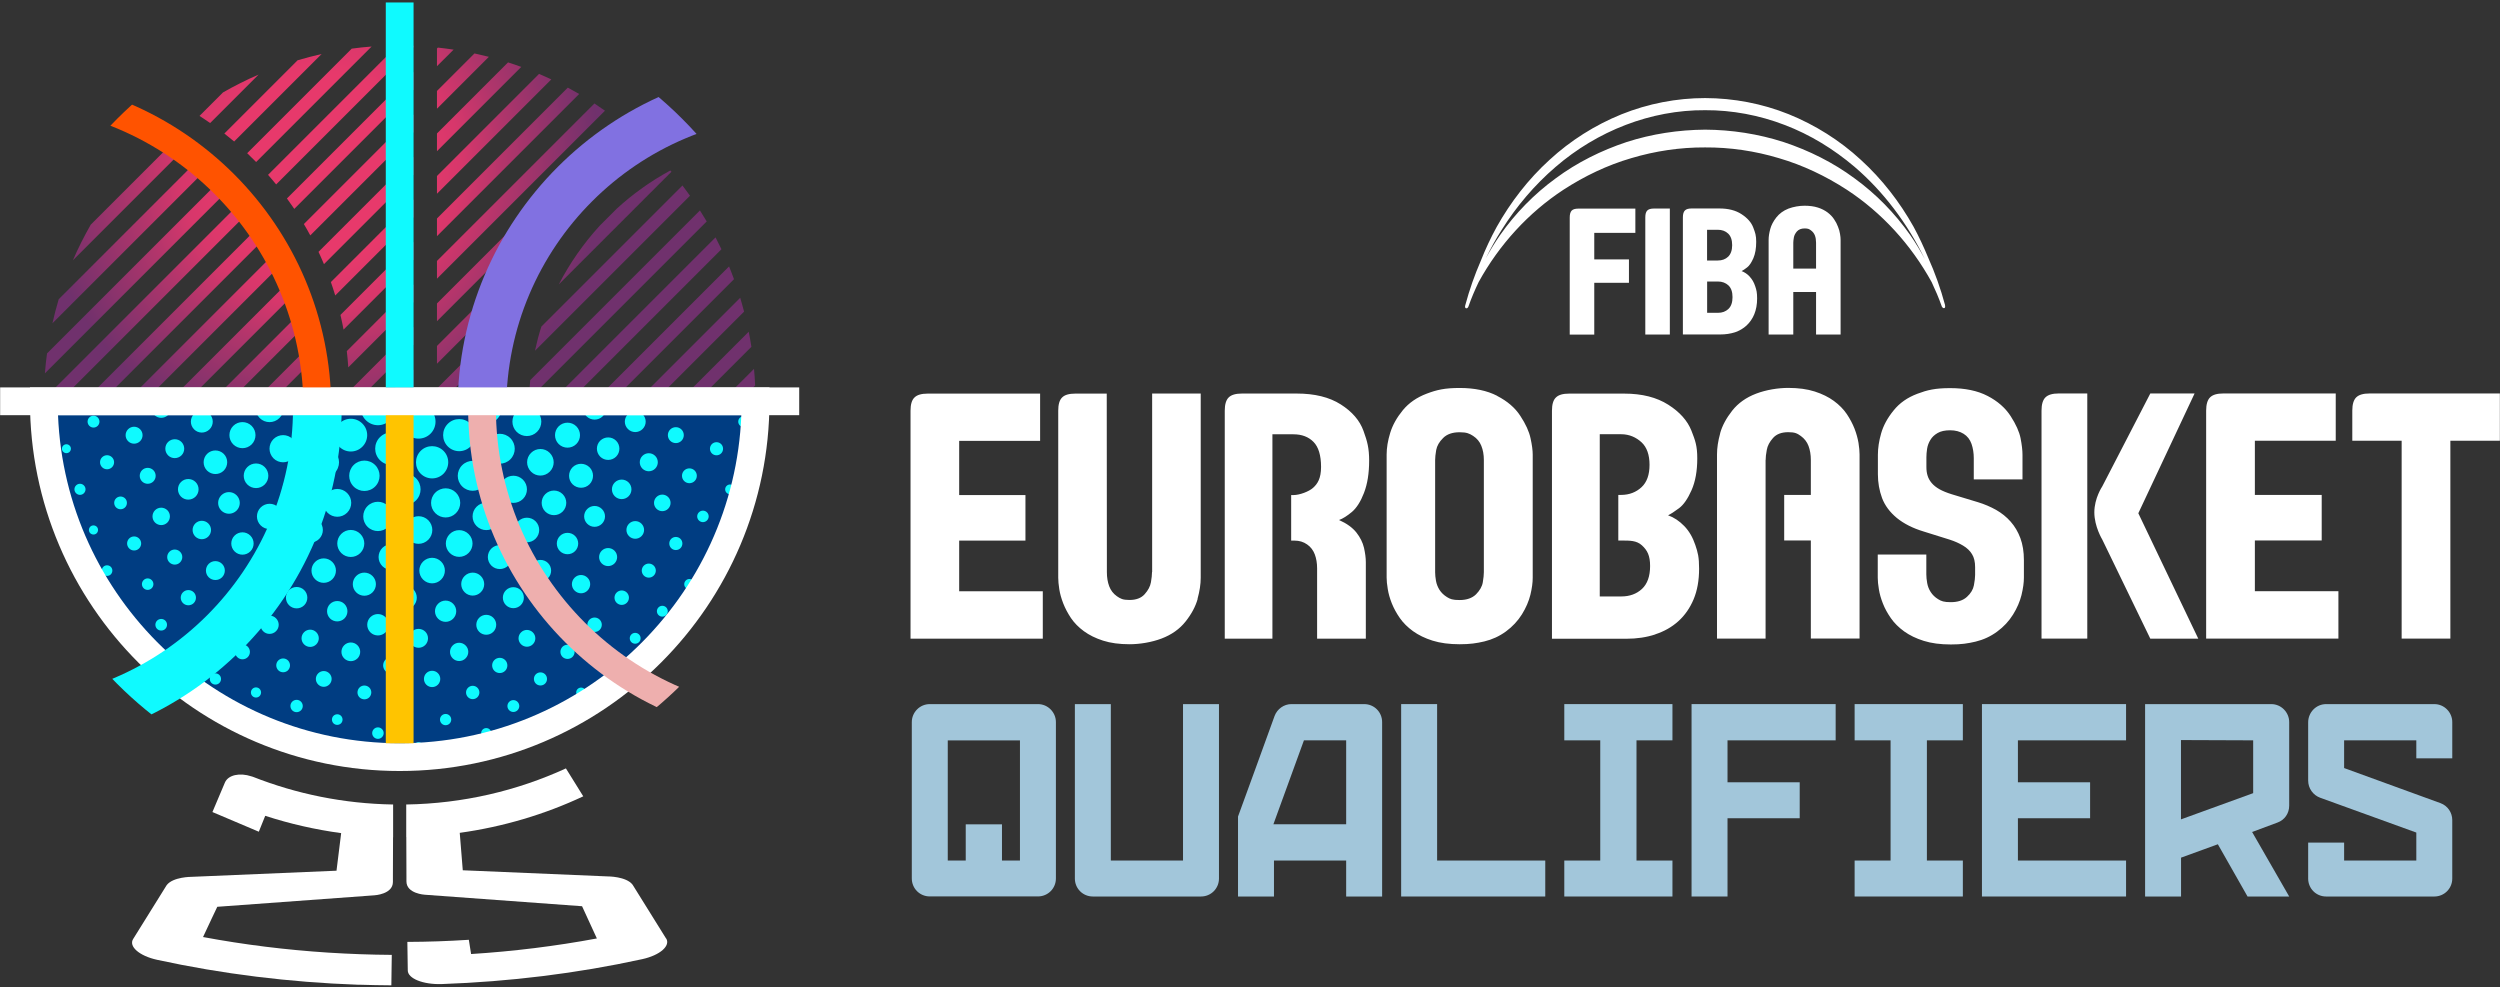
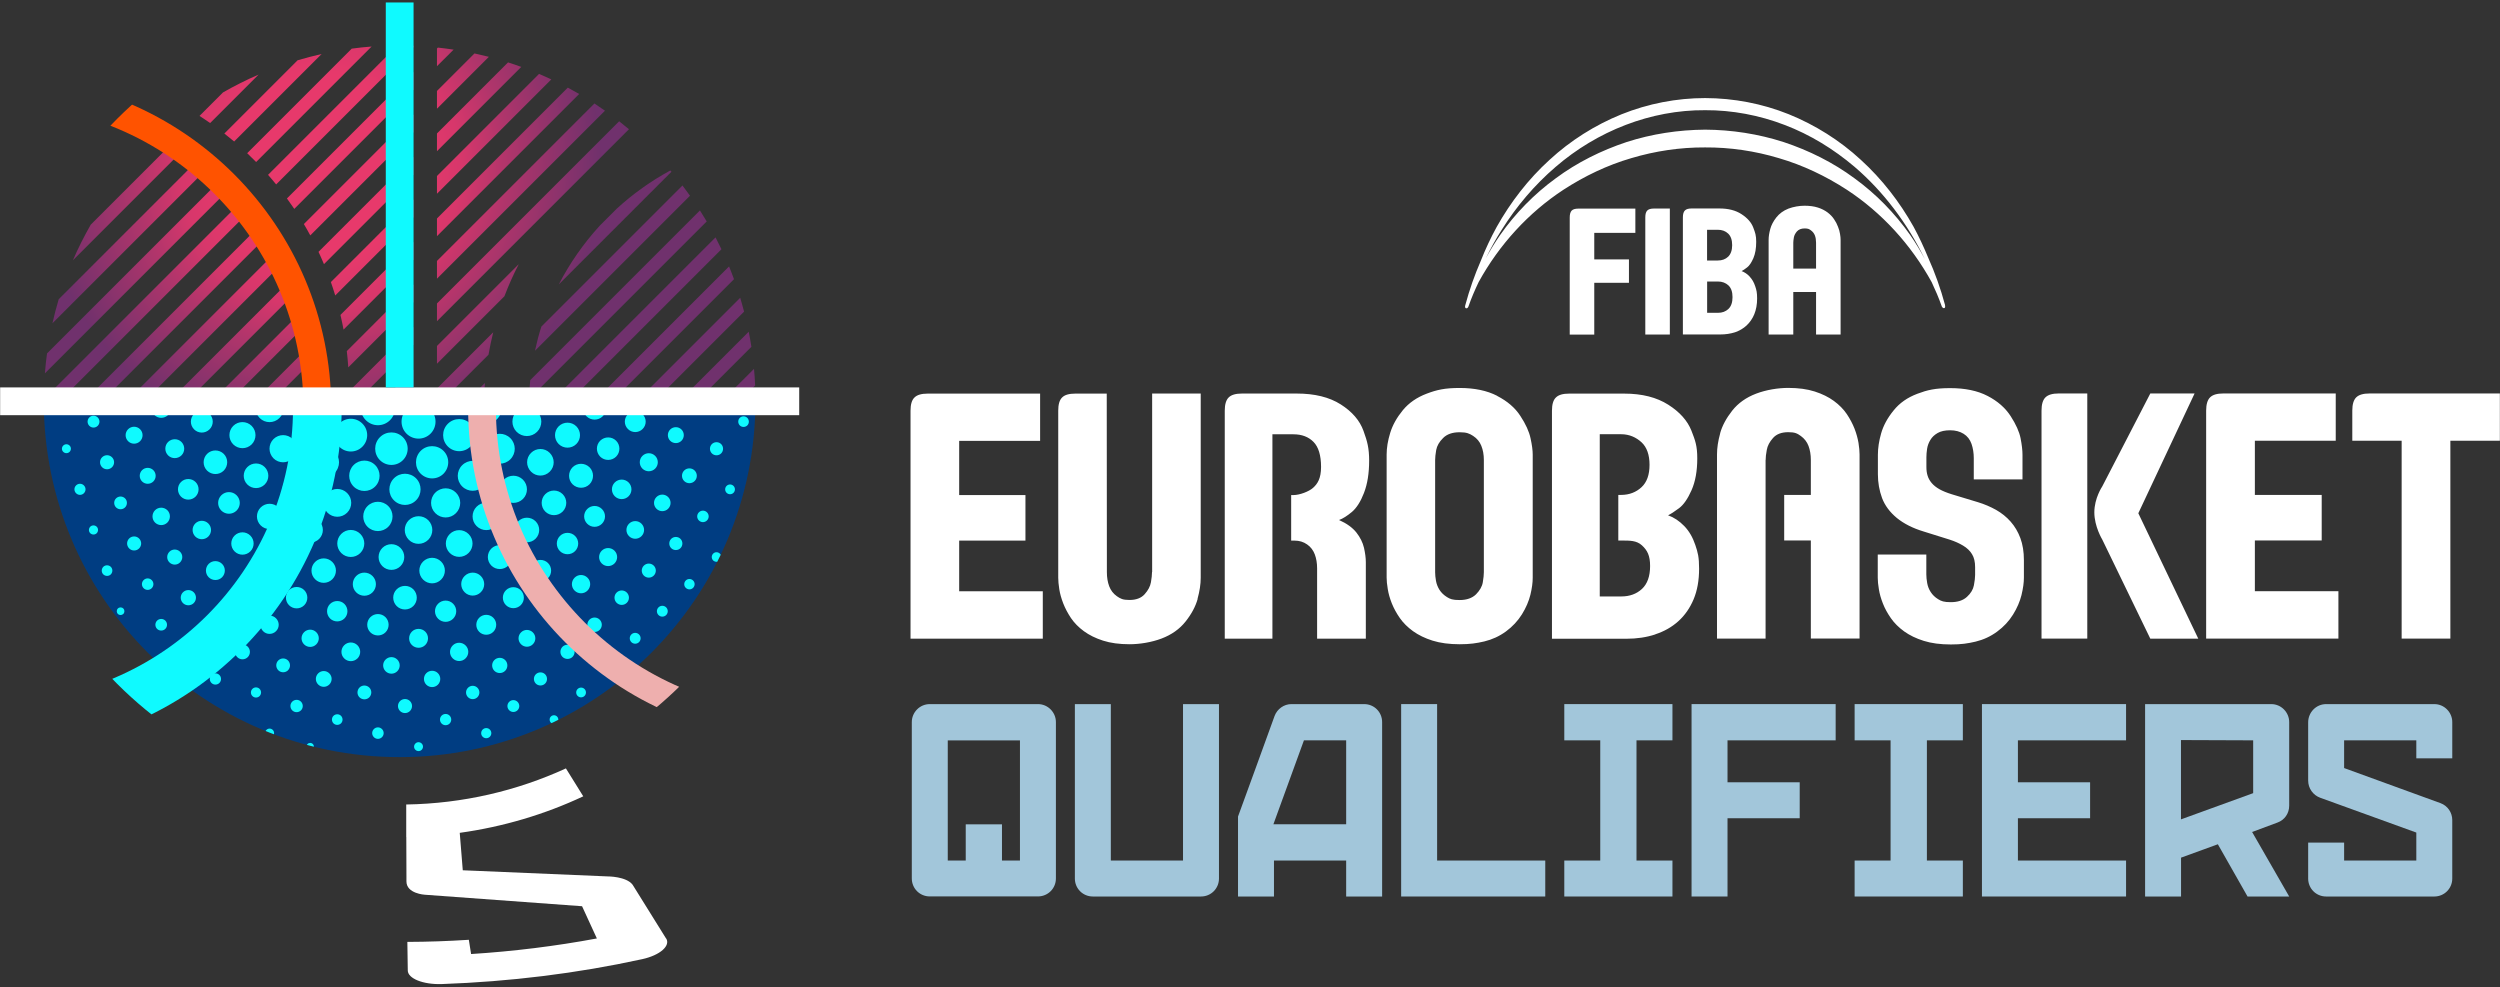
<svg xmlns="http://www.w3.org/2000/svg" id="Layer_1" data-name="Layer 1" width="3546" height="1400" version="1.1" viewBox="0 0 3546 1400">
  <rect x="0" y="0" width="3546" height="1400" fill="#333333" stroke="none" />
  <defs>
    <style>
      .cls-1 {
        clip-path: url(#clippath);
      }

      .cls-2 {
        fill: none;
      }

      .cls-2, .cls-3, .cls-4, .cls-5, .cls-6, .cls-7, .cls-8, .cls-9, .cls-10, .cls-11 {
        stroke-width: 0px;
      }

      .cls-3 {
        fill: url(#radial-gradient);
      }

      .cls-12 {
        clip-path: url(#clippath-1);
      }

      .cls-13 {
        clip-path: url(#clippath-2);
      }

      .cls-4 {
        fill: #eeafae;
      }

      .cls-5 {
        fill: #ff5300;
      }

      .cls-6 {
        fill: #8171e1;
      }

      .cls-7 {
        fill: #ffc400;
      }

      .cls-8 {
        fill: #a2c6da;
      }

      .cls-9 {
        fill: #0ffaff;
      }

      .cls-10 {
        fill: #fff;
      }

      .cls-11 {
        fill: #003d82;
      }
    </style>
    <clipPath id="clippath">
      <path class="cls-2" d="M437.9,552l-17.2,17.2h25.2l17.2-17.2h-25.2ZM661.8,569.2h24.7c.2-8.7.6-17.4,1.3-26l-26,26ZM541.3,569.2h25.2l19.8-19.8v-25.2l-45,45ZM1023.5,569.2h25.2l22.4-22.4c-.3-7.9-.9-15.8-1.6-23.6l-46,46ZM360.4,569.2h25.2l43.1-43.1c-.5-7.7-1.2-15.4-2.2-23l-66.1,66.1ZM619.8,551v18.2h-18.2s25.2,0,25.2,0l66.1-66.1c1.8-10.7,4.1-21.3,6.7-31.8l-79.7,79.7ZM963.3,569.2h25.2l77.3-77.3c-1.1-7.2-2.4-14.3-3.8-21.4l-98.7,98.7ZM481,569.2h25.2l80.1-80.1v-25.2l-105.3,105.3ZM300.2,569.2h25.2l96.2-96.2c-1.4-6.9-3-13.7-4.7-20.4l-116.7,116.7ZM903,569.2h25.2l127.2-127.2c-1.7-6.6-3.6-13.1-5.5-19.6l-146.9,146.9ZM239.9,569.2h25.2l143.7-143.7c-2.1-6.2-4.4-12.3-6.8-18.4l-162.1,162.1ZM491.9,498c.9,7.6,1.6,15.3,2.1,23.1l92.3-92.3v-25.2l-94.4,94.4ZM842.7,569.2h25.2l173.2-173.2c-2.2-6.1-4.6-12.1-7-18.1l-191.3,191.3ZM619.8,490.7v25.2l95.7-95.7c5.9-15.6,12.7-30.8,20.3-45.5l-116,116ZM179.6,569.2h25.2l186.5-186.5c-2.7-5.6-5.5-11.2-8.5-16.7l-203.2,203.2ZM482.9,446.7c1.6,6.9,3.1,13.8,4.4,20.8l99-99v-25.2l-103.4,103.4ZM782.4,569.2h25.2l215.7-215.7c-2.7-5.7-5.5-11.3-8.4-16.8l-232.5,232.5ZM119.3,569.2h25.2l225.5-225.5c-3.2-5.1-6.5-10.2-10-15.2l-240.7,240.7ZM752.1,539.2c-.9,8.9-1.5,17.9-1.8,27l252.1-252.1c-3.1-5.3-6.3-10.5-9.6-15.6l-240.7,240.7ZM62.2,566.1c0,1.1,0,2.1,0,3.1h22.1l260.9-260.9c-3.7-4.7-7.5-9.3-11.4-13.8L62.2,566.1ZM469.3,400.1c2.2,6.3,4.3,12.6,6.2,19l110.8-110.8v-25.2l-117,117ZM66.7,501.3c-1.3,9.3-2.3,18.7-3,28.2l253.2-253.2c-4.1-4.2-8.4-8.4-12.7-12.5l-237.5,237.5ZM767.9,463.2c-3.6,11.2-6.6,22.7-9.1,34.3l219.9-219.9c-3.5-4.9-7-9.7-10.7-14.5l-200.1,200.1ZM874.8,296l-24.1,24.1c-22.8,25-42.4,52.9-58.1,83.3l159.8-159.8c-.5-.6-1-1.2-1.6-1.8-27.6,15-53.1,33.2-76,54.2M83.3,424.4c-3.4,11.2-6.3,22.6-8.9,34.1l211.2-211.2c-4.6-3.8-9.3-7.5-14.1-11.1l-188.2,188.2ZM451.8,357.3c2.7,5.7,5.3,11.6,7.7,17.4l126.7-126.7v-25.2l-134.5,134.5ZM128.7,318.7c-9.3,16.3-17.8,33.1-25.3,50.5l147.4-147.4c-5.1-3.3-10.2-6.6-15.5-9.7l-106.6,106.6ZM619.8,430.4v25.2l272.3-272.3c-4.6-3.8-9.2-7.6-13.9-11.3l-258.4,258.4ZM431,317.8c3.1,5.3,6.2,10.6,9.1,16.1l146.2-146.2v-25.2l-155.3,155.3ZM619.8,370.1v25.2l238.3-238.3c-4.9-3.5-9.9-6.9-15-10.2l-223.3,223.3ZM619.8,309.8v25.2l201.7-201.7c-5.3-3.1-10.7-6.1-16.1-9l-185.5,185.5ZM316.2,131.2l-33.2,33.2c5.1,3.3,10.1,6.6,15.1,10.1l68.7-68.7c-17.4,7.5-34.2,16-50.5,25.3M619.8,249.6v25.2l162.2-162.2c-5.7-2.7-11.5-5.3-17.4-7.8l-144.8,144.8ZM407,281.5c3.5,4.9,7,9.8,10.4,14.8l168.9-168.9v-25.2l-179.3,179.3ZM619.8,189.3v25.2l119.6-119.6c-6.2-2.3-12.5-4.4-18.8-6.4l-100.8,100.8ZM422,85.6l-103.8,103.8c4.7,3.7,9.3,7.5,13.9,11.3l124.1-124.1c-11.5,2.6-22.9,5.6-34.1,8.9M619.8,129v25.2l73.6-73.6c-6.7-1.7-13.5-3.3-20.4-4.8l-53.2,53.2ZM619.8,68.7v25.2l23.6-23.5c-7.4-1.1-14.8-2.1-22.3-2.9l-1.3,1.3ZM498.9,69l-148.3,148.3c4.3,4.1,8.5,8.2,12.7,12.5l163.8-163.8c-9.5.7-18.9,1.7-28.2,3M563.7,64.5l-183.5,183.5c3.9,4.5,7.8,9,11.5,13.6l194.6-194.6v-2.2c-6.5-.2-12.9-.5-19.4-.5s-2.1,0-3.1,0" />
    </clipPath>
    <radialGradient id="radial-gradient" cx="807.4" cy="1251.8" fx="807.4" fy="1251.8" r="6" gradientTransform="translate(-88593.6 138382.3) scale(110.4 -110.4)" gradientUnits="userSpaceOnUse">
      <stop offset="0" stop-color="#e7396b" />
      <stop offset=".2" stop-color="#e7396b" />
      <stop offset=".3" stop-color="#d7376b" />
      <stop offset=".4" stop-color="#b0356b" />
      <stop offset=".6" stop-color="#70316c" />
      <stop offset=".6" stop-color="#70316d" />
      <stop offset="1" stop-color="#70316d" />
    </radialGradient>
    <clipPath id="clippath-1">
      <path class="cls-2" d="M62.1,569.2c0,278.7,226,504.7,504.7,504.7s504.7-226,504.7-504.7H62.1Z" />
    </clipPath>
    <clipPath id="clippath-2">
      <path class="cls-2" d="M.2,569.2c0,313,253.7,566.7,566.7,566.7s566.7-253.7,566.7-566.7S879.8,2.5,566.9,2.5.2,256.2.2,569.2" />
    </clipPath>
  </defs>
  <path class="cls-10" d="M2439.9,614.7c-3,10.8-4.5,20.7-4.5,29.9v261.2h68.9v-253.4.3c.1,0,.1-.3.1-.3,0-3.6.5-8.4,1.6-14.2,1-5.9,4-11.5,8.9-17,4.9-5.5,12.1-8.2,21.6-8.2s12.8,1.8,17.8,5.4c5,3.6,8.7,8.3,10.9,14.1,2.2,5.9,3.3,12.5,3.3,19.9v49.6h-37.8v64.6h37.8v139.1h69.1v-261.2c0-4.4-.5-9.8-1.5-16.3-1.1-6.4-2.9-13.1-5.6-20.1-2.7-6.9-6.4-13.9-11-20.8-4.7-6.9-10.8-13.1-18.3-18.6-7.5-5.5-16.6-10-27.2-13.4-10.6-3.4-23.1-5.1-37.5-5.1s-31.3,2.7-45.5,8.1c-14.2,5.4-25.5,13.4-34,24.1-8.4,10.7-14.2,21.4-17.2,32.2M2543.6,380.9v-36.7c0-1.9.3-4.3.8-7.3.5-3,2-5.9,4.4-8.7,2.5-2.7,6.1-4.2,10.9-4.2s6.5.9,9,2.8c2.5,1.8,4.4,4.2,5.6,7.3,1.1,3,1.6,6.4,1.6,10.2v36.7h-32.3ZM2543.6,474.5v-60.3h32.3v60.3h34.8v-134.2c0-2.3-.2-5.1-.8-8.4-.5-3.3-1.4-6.7-2.9-10.3-1.3-3.6-3.2-7.2-5.6-10.7-2.3-3.5-5.4-6.7-9.2-9.6-3.8-2.8-8.3-5.2-13.7-6.9-5.3-1.7-11.6-2.6-18.9-2.6s-15.7,1.4-22.9,4.1c-7.1,2.8-12.8,7-17.1,12.4-4.3,5.5-7.2,11-8.7,16.6-1.5,5.6-2.3,10.6-2.3,15.4v134.2h34.8ZM2457.4,421.4c0,7.5-1.9,13.1-5.8,16.8-3.9,3.7-8.8,5.5-14.8,5.5h-15.4v-44.4h15.4c5.9,0,10.9,1.9,14.8,5.5,3.9,3.7,5.8,9.2,5.8,16.7M2456.9,347.8c0,7.2-2,12.7-5.7,16.3-3.8,3.6-8.6,5.4-14.7,5.4h-15.2v-43.6h15.2c6,0,10.9,1.8,14.7,5.4,3.8,3.6,5.7,9.1,5.7,16.4M2481.8,392.3c-3.4-3.6-7.3-6.2-11.5-7.8,2-1,4.6-2.7,7.8-5.2,3.3-2.5,6.2-7,8.9-13.1,2.7-6.3,4-14,4-23.2s-1.4-13-4.2-20.3c-2.7-7.2-8.3-13.5-16.6-18.9-8.2-5.4-18.7-8.1-31.3-8.1h-39.6c-4.4,0-7.5.9-9.4,2.8-1.9,1.9-2.9,5.1-2.9,9.7v166.2h53.2c7.5,0,14.4-1.1,20.8-3.1,6.3-2.2,11.8-5.4,16.4-9.7,4.6-4.3,8.3-9.6,10.9-15.9,2.6-6.4,4-13.8,4-22.3s-.9-11.9-2.7-17.3c-1.8-5.6-4.4-10.1-8-13.8M2295.4,702.1v64.6h4.3c11.9,0,21.6-.2,29.3,6.9,7.7,7.1,11.5,14.6,11.5,29.2s-3.9,25.4-11.5,32.5c-7.7,7.1-17.4,10.7-29.3,10.7h-30.6v-230.1h30.2c11.9,0,21.5,4.5,29.1,11.5,7.5,7,11.3,17.7,11.3,31.9s-3.8,24.7-11.3,31.7c-7.5,7-17.2,11-29.1,11h-3.8ZM2347.9,899.7c12.6-4.1,23.5-10.3,32.7-18.6,9.2-8.3,16.4-18.7,21.6-31,5.2-12.4,7.8-26.8,7.8-43.5s-1.8-23-5.4-33.7c-3.6-10.7-8.8-19.7-15.7-26.8-6.9-7.1-14.5-12.2-22.9-15.2,3.9-1.9,9.2-5.3,15.6-10.1,6.4-4.8,12.3-13.3,17.7-25.5,5.4-12.2,8.1-27.2,8.1-45.1s-2.8-25.3-8.3-39.4c-5.6-14.1-16.5-26.4-32.9-36.8-16.4-10.4-37.1-15.7-62.3-15.7h-78.4c-8.7,0-14.9,1.8-18.6,5.5-3.8,3.6-5.6,9.9-5.6,18.8v323.4h105.5c14.9,0,28.6-2,41.2-6.2M2333.7,474.5h34.8v-178.7h-22.6c-4.4,0-7.5.9-9.4,2.8-1.9,1.9-2.8,5.1-2.8,9.7v166.2ZM2261.3,474.5v-73.4h49.2v-33.2h-49.2v-37.6h58.3v-34.4h-80.9c-4.4,0-7.5.9-9.4,2.8-1.8,1.9-2.8,5.1-2.8,9.7v166.2h34.8ZM1291.4,905.9h187.7v-67.2h-118.6v-71.9h94v-64.6h-94v-76.9h114.8v-67h-159.6c-8.7,0-14.9,1.8-18.6,5.5-3.8,3.6-5.6,9.9-5.6,18.7v323.5ZM1698.6,849.3c3-10.8,4.5-20.7,4.5-29.9v-261.2h-68.9v253.4l-.2-.3v.3c0,3.6-.5,8.4-1.5,14.2-1,5.9-4,11.5-8.9,17-4.9,5.5-12.1,8.2-21.6,8.2s-12.7-1.8-17.8-5.3c-5.1-3.6-8.7-8.3-10.9-14.1-2.2-5.9-3.3-12.5-3.3-19.9l-.2-253.4h-44.6c-8.9,0-15.1,1.8-18.7,5.5-3.7,3.6-5.5,9.8-5.5,18.7v237c0,4.4.5,9.9,1.5,16.3,1,6.4,2.9,13.1,5.6,20.1,2.7,6.9,6.4,13.9,11,20.8,4.7,6.9,10.8,13.1,18.3,18.6,7.5,5.5,16.6,10,27.2,13.4,10.6,3.4,23.1,5.1,37.5,5.1s31.3-2.7,45.5-8.1c14.2-5.4,25.5-13.4,34-24.1,8.5-10.7,14.2-21.4,17.2-32.2M1934.8,698.8c4.8-12.5,7.2-27.6,7.2-45.4s-2.6-27.3-8-42.2c-5.3-14.8-16.1-27.3-32.3-37.6-16.2-10.3-37-15.4-62.3-15.4h-77.9c-8.7,0-15,1.8-18.7,5.5-3.7,3.6-5.6,9.9-5.6,18.8v323.4h67.6v-289.9h.1s29.7,0,29.7,0c11.9,0,21.4,3.6,28.5,10.8,7.1,7.2,10.7,19.1,10.7,35.5s-5.1,24.1-11.4,29.7c-5.8,5.2-19,10.2-27.7,10.2h-3.3v64.6h4.8c6.8,0,12.7,1.8,17.8,5.4,5.1,3.5,8.7,8.3,10.9,14.1,2.2,5.8,3.3,12.5,3.3,19.9v99.7h69.1v-108.5c0-6-.9-12.8-2.6-20.4-1.8-7.6-5.4-14.8-10.8-21.7-5.5-6.9-13.6-12.8-24.6-17.7,5.5-2,11.6-5.9,18.3-11.5,6.6-5.6,12.4-14.7,17.2-27.2M2104.7,811.6c0,3.6-.5,8.4-1.5,14.4-1,5.9-4.3,11.6-9.6,17-5.4,5.3-13.2,8.1-23.3,8.1s-13.4-1.4-17.9-4.2c-4.5-2.8-8-6.2-10.6-10.2-2.5-4-4.2-8.3-5-12.8-.8-4.5-1.2-8.6-1.2-12.2v-159.2c0-3.6.5-8.4,1.5-14.2,1.1-5.9,4.3-11.6,9.8-17,5.4-5.5,13.3-8.2,23.4-8.2s13.9,1.8,19.2,5.2c5.4,3.5,9.3,8.2,11.6,14,2.4,5.9,3.6,12.6,3.6,20.2v159.2ZM2123.5,561.4c-14.4-7.4-32.1-11.1-53.2-11.1s-32.5,2.7-46.5,8c-14.1,5.3-25.4,13.1-34,23.5-8.5,10.4-14.5,21-17.9,32.1-3.4,11-5.1,21.3-5.1,30.8v174.5c0,4.4.5,9.8,1.6,16.3,1,6.4,2.9,13.1,5.7,20.2,2.8,7,6.6,14,11.4,20.9,4.8,6.9,11.1,13.1,18.8,18.7,7.7,5.5,16.9,10,27.7,13.4,10.9,3.4,23.7,5.1,38.4,5.1s23.9-1.4,35-4c11.2-2.7,21.4-7.4,30.7-14.2,9.2-6.8,16.8-14.9,22.6-24.2,5.8-9.3,9.7-18.6,12-27.7,2.2-9.1,3.3-17.2,3.3-24.3v-174.5c0-6-1-13.8-3.1-23.3-2-9.5-6.8-20-14.4-31.6-7.5-11.6-18.5-21-32.9-28.4M2729.9,366.9c-6.2-11.5-13-22.8-20.5-33.6-21.7-30.8-48.4-58.2-79-80.4-30.4-22.5-64.6-39.5-100.5-51.4-36-11.6-73.7-17.4-111.4-17.6-37.7.3-75.5,6-111.4,17.6-35.8,11.9-70.1,28.9-100.4,51.4-30.5,22.2-57.3,49.6-78.9,80.4-7.4,10.7-14.2,21.8-20.4,33.2,6.8-13.9,14.3-27.5,22.6-40.5,21-33.5,46.8-63.8,76.4-89.2,59.1-51,135-81,212.2-80.5,38.2-.2,76.8,7.1,112.7,20.9,36.1,13.7,69.6,34.3,99.3,59.5,41.4,35.5,74.8,80.3,99.3,130.1M2758.9,432.8c-6.3-23.5-14.4-46-23.9-67.2-6.2-15-13-29.7-20.8-44-19.8-35.3-44.9-67.7-74.9-95-29.8-27.5-64.7-49.4-102.2-64.6-37.6-15.1-78-22.8-118.6-22.9-40.3,0-80.9,7.9-118.5,23-37.5,15.2-72.4,37.2-102.2,64.7-30,27.3-55.1,59.8-74.9,95.1-8.6,15.6-16.1,31.8-22.6,48.2-8.7,20-16.1,41-22,63-.3,1.3-.8,3.7,1.3,4.2,1.6.4,2.8-1.3,3.3-2.7,4.1-11.9,9.1-23.3,14.4-34.5,29.3-53.3,70.8-98.5,120.2-130.9,30-19.5,62.4-35,96.4-44.9,33.9-10.1,69.2-15.4,104.6-15.2,35.3-.2,70.7,5,104.6,15.2,34,9.9,66.5,25.4,96.4,44.8,49.5,32.4,91,77.7,120.4,131.1,5.2,11.1,10.1,22.4,14.2,34.1,0,.3,1.5,3.3,3.6,2.7,2-.5,1.2-3.5,1.1-4.2M2867.4,843.5c2.2-9.1,3.3-17.2,3.3-24.3v-24.7c0-11.9-1.7-22.3-5-31.2-3.3-8.9-7.9-16.7-13.8-23.4-5.9-6.7-12.8-12.2-20.7-16.7-7.9-4.4-16.5-8.1-25.7-10.9l-37-11.2c-7.1-2.2-13-4.6-17.6-7.2-4.6-2.6-8.3-5.6-11-8.8-2.8-3.3-4.7-6.8-5.8-10.4-1.2-3.7-1.7-7.9-1.7-12.5v-13.5c0-3.6.3-7.7,1-12.2.7-4.5,2.3-8.7,4.7-12.6,2.3-3.9,5.7-7.1,10.2-9.7,4.4-2.6,10.4-3.9,17.8-3.9s13.8,1.7,19.1,5c5.3,3.3,9,8.1,11.2,14.3,2.1,6.1,3.2,12.9,3.2,20.2v30.2h69.1v-35.1c0-6.2-.9-13.9-2.7-23.2-1.8-9.2-6.5-19.7-14.1-31.5-7.6-11.7-18.5-21.3-32.7-28.6-14.2-7.4-31.9-11.1-53.1-11.1s-32.5,2.7-46.5,8c-14.1,5.3-25.4,13.2-33.9,23.9-8.6,10.6-14.4,21.4-17.5,32.3-3.1,10.9-4.6,21-4.6,30.2v27.8c0,11.9,2,23.1,5.9,33.7,4,10.6,11,20,21,28.3,10.1,8.2,22.8,14.6,38.1,19.2l37.1,11.6c6.8,2.2,13.1,5,18.6,8.3,5.6,3.3,9.9,7.4,12.8,12.2,3,4.8,4.4,11,4.4,18.4v11.2c0,3.6-.6,8.5-1.7,14.5-1.1,6-4.4,11.5-9.9,16.5-5.4,5-13.1,7.5-22.9,7.5s-13.4-1.4-17.9-4.2c-4.5-2.7-8-6.2-10.6-10.2-2.6-4-4.2-8.3-5-12.8-.8-4.5-1.2-8.6-1.2-12.2v-28.2h-68.9v33c0,4.4.5,9.8,1.6,16.3,1,6.4,2.9,13.1,5.7,20.2,2.7,7,6.6,14,11.4,20.9,4.8,6.9,11.1,13.1,18.8,18.7,7.7,5.5,16.9,10,27.8,13.4,10.8,3.4,23.6,5.1,38.4,5.1s23.9-1.4,35-4c11.2-2.7,21.4-7.4,30.6-14.2,9.3-6.8,16.8-14.9,22.6-24.2,5.8-9.3,9.7-18.6,12-27.7M2895.7,905.8h64.9v-347.7h-40.6c-8.7,0-14.9,1.8-18.7,5.5-3.7,3.6-5.6,9.9-5.6,18.8v323.4ZM3118,905.8l-85-177.8,79.8-169.9h-62.8l-68.2,131.9s-11.2,16.5-11.2,36.7,11.2,38.5,11.2,38.5l68.2,140.7h68.1ZM3129.2,905.8h187.6v-67.2h-118.5v-72h94.8v-64.6h-94.8v-76.9h114.7v-67h-159.6c-8.7,0-14.9,1.8-18.6,5.5-3.7,3.6-5.6,9.9-5.6,18.8v323.4ZM3545.8,625.1v-67h-184.8c-8.9,0-15.1,1.8-18.9,5.5-3.7,3.6-5.6,9.9-5.6,18.8v42.7h70v280.7h69.1v-280.7h70.1Z" />
  <g class="cls-1">
    <rect class="cls-3" x="31.5" y="-218.3" width="1070.3" height="1070.3" transform="translate(-58.1 493.5) rotate(-45)" />
  </g>
  <path class="cls-11" d="M62.1,569.2h1009.4c0,278.7-226,504.7-504.7,504.7S62.1,848,62.1,569.2" />
  <g class="cls-12">
    <path class="cls-9" d="M1131.1,829c-.2-.2-.2-.6,0-.9.2-.2.6-.2.9,0,.2.2.2.6,0,.9-.2.2-.6.2-.9,0M1094.1,867.9c.5-.5.5-1.4,0-1.9-.5-.5-1.4-.5-1.9,0-.5.5-.5,1.4,0,1.9.5.5,1.4.5,1.9,0M1053.3,906.8c-.8-.8-.8-2,0-2.8.8-.8,2-.8,2.8,0,.8.8.8,2,0,2.8-.8.8-2,.8-2.8,0M1017.9,945.4c.9-.9.9-2.3,0-3.2-.9-.9-2.3-.9-3.2,0-.9.9-.9,2.3,0,3.2.9.9,2.3.9,3.2,0M976.3,983.8c-.9-.9-.9-2.3,0-3.2.9-.9,2.3-.9,3.2,0,.9.9.9,2.3,0,3.2-.9.9-2.3.9-3.2,0M940.8,1022c.8-.8.8-2,0-2.8-.8-.8-2-.8-2.8,0-.8.8-.8,2,0,2.8.8.8,2,.8,2.8,0M899.9,1060.1c-.6-.6-.6-1.5,0-2.1.6-.6,1.5-.6,2.1,0,.6.6.6,1.5,0,2.1-.6.6-1.5.6-2.1,0M863.1,1098c.3-.3.3-.8,0-1.1-.3-.3-.8-.3-1.1,0s-.3.8,0,1.1.8.3,1.1,0M1150.2,733c-.3-.3-.3-.8,0-1.1.3-.3.8-.3,1.1,0,.3.3.3.8,0,1.1-.3.3-.8.3-1.1,0M1113.8,772.4c.8-.8.8-2.2,0-3-.8-.8-2.2-.8-3,0-.8.8-.8,2.2,0,3,.8.8,2.2.8,3,0M1071.6,811.7c-1.3-1.3-1.3-3.4,0-4.7,1.3-1.3,3.4-1.3,4.7,0,1.3,1.3,1.3,3.4,0,4.7-1.3,1.3-3.4,1.3-4.7,0M1038.5,850.7c1.6-1.6,1.6-4.3,0-6-1.7-1.7-4.3-1.7-6,0-1.6,1.6-1.6,4.3,0,6,1.6,1.7,4.3,1.7,6,0M993.6,889.6c-1.9-1.9-1.9-4.9,0-6.8,1.9-1.9,4.9-1.9,6.8,0,1.9,1.9,1.9,4.9,0,6.8-1.9,1.9-4.9,1.9-6.8,0M962.2,928.1c1.9-1.9,1.9-5.1,0-7-1.9-1.9-5.1-1.9-7,0-1.9,1.9-1.9,5.1,0,7,1.9,1.9,5.1,1.9,7,0M916.6,966.6c-2-2-2-5.2,0-7.2,2-2,5.2-2,7.2,0s2,5.2,0,7.2c-2,2-5.2,2-7.2,0M885.3,1004.9c1.9-1.9,1.9-5.1,0-7-1.9-1.9-5.1-1.9-7,0-1.9,1.9-1.9,5.1,0,7,1.9,1.9,5.1,1.9,7,0M840.4,1042.8c-1.7-1.7-1.7-4.3,0-6,1.6-1.7,4.3-1.7,6,0,1.7,1.6,1.7,4.3,0,6-1.7,1.7-4.3,1.7-6,0M807.4,1080.7c1.4-1.4,1.4-3.5,0-4.9-1.3-1.4-3.5-1.4-4.9,0-1.4,1.4-1.4,3.6,0,4.9,1.4,1.4,3.6,1.4,4.9,0M764.8,1118.4c-.9-.9-.9-2.5,0-3.4.9-.9,2.5-.9,3.4,0,.9.9.9,2.5,0,3.4-.9.9-2.5.9-3.4,0M728.9,1155.9c.4-.4.4-1.1,0-1.5-.4-.4-1.1-.4-1.5,0-.4.4-.4,1.1,0,1.5.4.4,1.1.4,1.5,0M1168.8,637.6c-.6-.6-.6-1.7,0-2.3.6-.6,1.7-.6,2.3,0,.6.6.6,1.7,0,2.3-.6.6-1.7.6-2.3,0M1133.9,677.2c1.3-1.3,1.3-3.4,0-4.7-1.3-1.3-3.4-1.3-4.7,0-1.3,1.3-1.3,3.4,0,4.7,1.3,1.3,3.4,1.3,4.7,0M1089.8,716.6c-1.8-1.8-1.8-4.8,0-6.6,1.8-1.8,4.8-1.8,6.6,0,1.8,1.8,1.8,4.8,0,6.6s-4.8,1.8-6.6,0M1058.8,755.9c2.3-2.3,2.3-6,0-8.3-2.3-2.3-6-2.3-8.3,0-2.3,2.3-2.3,6,0,8.3,2.3,2.3,6,2.3,8.3,0M1011.5,794.9c-2.6-2.7-2.6-6.9,0-9.6,2.6-2.7,6.9-2.7,9.6,0,2.6,2.6,2.6,6.9,0,9.6-2.6,2.6-6.9,2.6-9.6,0M983.1,833.8c2.9-2.9,2.9-7.6,0-10.4-2.9-2.9-7.6-2.9-10.4,0-2.9,2.9-2.9,7.6,0,10.4,2.9,2.9,7.6,2.9,10.4,0M934,872.4c-3-3-3-7.9,0-10.9,3-3,7.9-3,10.9,0,3,3,3,7.9,0,10.9-3,3-7.9,3-10.9,0M906.4,910.8c3-3,3-7.9,0-10.9-3-3-7.9-3-10.9,0-3,3-3,7.9,0,10.9,3,3,7.9,3,10.9,0M857.3,949.1c-2.9-2.9-2.9-7.7,0-10.7,2.9-2.9,7.7-2.9,10.7,0,2.9,2.9,2.9,7.7,0,10.7-2.9,2.9-7.7,2.9-10.7,0M829.1,987.1c2.7-2.7,2.7-7.1,0-9.8-2.7-2.7-7.1-2.7-9.8,0-2.7,2.7-2.7,7.1,0,9.8,2.7,2.7,7.1,2.7,9.8,0M781.4,1025c-2.4-2.4-2.4-6.3,0-8.7,2.4-2.4,6.3-2.4,8.7,0,2.4,2.4,2.4,6.3,0,8.7-2.4,2.4-6.3,2.4-8.7,0M750.8,1062.6c1.9-1.9,1.9-5.1,0-7-1.9-1.9-5.1-1.9-7,0-1.9,1.9-1.9,5.1,0,7,1.9,1.9,5.1,1.9,7,0M706.4,1100c-1.4-1.4-1.4-3.7,0-5.1,1.4-1.4,3.7-1.4,5.1,0,1.4,1.4,1.4,3.7,0,5.1-1.4,1.4-3.7,1.4-5.1,0M671.9,1137.3c.8-.8.8-2,0-2.8-.8-.8-2-.8-2.8,0-.8.8-.8,2,0,2.8.8.8,2,.8,2.8,0M632,1174.4c0,0,0-.2,0-.2,0,0,.2,0,.2,0,0,0,0,.2,0,.2,0,0-.2,0-.2,0M1152,580.1c.7-.7.7-1.8,0-2.6-.7-.7-1.9-.7-2.6,0-.7.7-.7,1.9,0,2.6.7.7,1.9.7,2.6,0M1109.7,619.9c-1.5-1.5-1.5-3.9,0-5.3,1.5-1.5,3.9-1.5,5.3,0,1.5,1.5,1.5,3.9,0,5.3-1.5,1.5-3.9,1.5-5.3,0M1077.8,659.6c2.2-2.2,2.2-5.7,0-7.9-2.2-2.2-5.7-2.2-7.9,0-2.2,2.2-2.2,5.7,0,7.9,2.2,2.2,5.7,2.2,7.9,0M1030.6,699c-2.7-2.7-2.7-7.1,0-9.8,2.7-2.7,7.1-2.7,9.8,0,2.7,2.7,2.7,7.1,0,9.8-2.7,2.7-7.1,2.7-9.8,0M1002.8,738.2c3.2-3.2,3.2-8.3,0-11.5-3.2-3.2-8.3-3.2-11.5,0-3.2,3.2-3.2,8.3,0,11.5,3.2,3.2,8.3,3.2,11.5,0M952,777.5c-3.6-3.6-3.6-9.6,0-13.2,3.6-3.6,9.6-3.6,13.2,0,3.6,3.6,3.6,9.6,0,13.2-3.6,3.6-9.6,3.6-13.2,0M927.3,816.4c3.9-3.9,3.9-10.2,0-14.1-3.9-3.9-10.2-3.9-14.1,0-3.9,3.9-3.9,10.2,0,14.1,3.9,3.9,10.2,3.9,14.1,0M874.6,855c-4-4-4-10.5,0-14.5,4-4,10.5-4,14.5,0,4,4,4,10.5,0,14.5-4,4-10.5,4-14.5,0M850.6,893.4c4-4,4-10.5,0-14.5-4-4-10.5-4-14.5,0-4,4-4,10.5,0,14.5,4,4,10.5,4,14.5,0M797.8,931.7c-3.9-3.9-3.9-10.3,0-14.3,3.9-3.9,10.3-3.9,14.3,0,3.9,3.9,3.9,10.3,0,14.3-3.9,3.9-10.3,3.9-14.3,0M773.2,969.6c3.6-3.6,3.6-9.6,0-13.2-3.6-3.6-9.6-3.6-13.2,0-3.6,3.6-3.6,9.6,0,13.2,3.6,3.6,9.6,3.6,13.2,0M722.2,1007.4c-3.3-3.3-3.3-8.6,0-11.9,3.3-3.3,8.6-3.3,11.9,0,3.3,3.3,3.3,8.6,0,11.9-3.3,3.3-8.6,3.3-11.9,0M694.8,1045c2.8-2.8,2.8-7.4,0-10.2-2.8-2.8-7.4-2.8-10.2,0-2.8,2.8-2.8,7.4,0,10.2,2.8,2.8,7.4,2.8,10.2,0M647.1,1082.4c-2.3-2.3-2.3-6,0-8.3,2.3-2.3,6-2.3,8.3,0,2.3,2.3,2.3,6,0,8.3-2.3,2.3-6,2.3-8.3,0M615.8,1119.7c1.6-1.7,1.6-4.3,0-6-1.7-1.7-4.3-1.7-6,0-1.7,1.6-1.7,4.3,0,6,1.6,1.7,4.3,1.7,6,0M572.9,1156.7c-.9-.9-.9-2.3,0-3.2.9-.9,2.3-.9,3.2,0,.9.9.9,2.3,0,3.2-.9.9-2.3.9-3.2,0M536.1,1193.6c0,0,0-.1,0-.2s-.2,0-.2,0,0,.2,0,.2c0,0,.2,0,.2,0M1168.8,483.9c-.6-.6-.6-1.7,0-2.3.6-.6,1.7-.6,2.3,0,.6.6.6,1.7,0,2.3-.6.6-1.7.6-2.3,0M1134.2,523.9c1.5-1.5,1.5-3.9,0-5.3-1.5-1.5-3.9-1.5-5.3,0-1.5,1.5-1.5,3.9,0,5.3,1.5,1.5,3.9,1.5,5.3,0M1089,563.8c-2.3-2.3-2.3-6,0-8.3,2.3-2.3,6-2.3,8.3,0,2.3,2.3,2.3,6,0,8.3-2.3,2.3-6,2.3-8.3,0M1060,603.4c2.9-2.9,2.9-7.7,0-10.7-2.9-2.9-7.7-2.9-10.7,0-2.9,2.9-2.9,7.7,0,10.7,2.9,2.9,7.7,2.9,10.7,0M1009.7,643.1c-3.6-3.6-3.6-9.6,0-13.2,3.6-3.6,9.6-3.6,13.2,0,3.6,3.6,3.6,9.6,0,13.2-3.6,3.6-9.6,3.6-13.2,0M985.3,682.3c4.1-4.1,4.1-10.8,0-14.9-4.1-4.1-10.8-4.1-14.9,0-4.1,4.1-4.1,10.8,0,14.9,4.1,4.1,10.8,4.1,14.9,0M931.1,721.6c-4.6-4.6-4.6-12,0-16.6,4.6-4.6,12-4.6,16.6,0,4.6,4.6,4.6,12,0,16.6-4.6,4.6-12,4.6-16.6,0M909.9,760.5c4.9-4.9,4.9-12.8,0-17.7-4.9-4.9-12.8-4.9-17.7,0-4.9,4.9-4.9,12.8,0,17.7,4.9,4.9,12.8,4.9,17.7,0M853.5,799.2c-5-5-5-13.1,0-18.1,5-5,13.1-5,18.1,0,5,5,5,13.1,0,18.1-5,5-13.1,5-18.1,0M833.3,837.7c5.1-5.1,5.1-13.3,0-18.3-5.1-5.1-13.3-5.1-18.3,0-5.1,5.1-5.1,13.3,0,18.3,5.1,5.1,13.3,5.1,18.3,0M776.9,875.8c-4.9-4.9-4.9-12.8,0-17.7,4.9-4.9,12.8-4.9,17.7,0,4.9,4.9,4.9,12.8,0,17.7-4.9,4.9-12.8,4.9-17.7,0M755.8,913.8c4.7-4.6,4.7-12.2,0-16.8-4.7-4.7-12.2-4.7-16.8,0-4.7,4.6-4.7,12.2,0,16.8,4.6,4.7,12.2,4.7,16.8,0M701.2,951.5c-4.2-4.2-4.2-11.1,0-15.3,4.2-4.2,11.1-4.2,15.3,0,4.2,4.2,4.2,11.1,0,15.3-4.2,4.2-11.1,4.2-15.3,0M677.2,988.9c3.7-3.7,3.7-9.7,0-13.4-3.7-3.7-9.7-3.7-13.4,0-3.7,3.7-3.7,9.7,0,13.4,3.7,3.7,9.7,3.7,13.4,0M626.4,1026.3c-3.1-3.1-3.1-8.2,0-11.3,3.1-3.1,8.2-3.1,11.3,0,3.1,3.1,3.1,8.2,0,11.3-3.1,3.1-8.2,3.1-11.3,0M598.1,1063.5c2.5-2.5,2.5-6.5,0-8.9-2.5-2.5-6.5-2.5-8.9,0-2.5,2.5-2.5,6.5,0,8.9,2.5,2.5,6.5,2.5,8.9,0M552.3,1100.5c-1.6-1.6-1.6-4.3,0-6,1.6-1.6,4.3-1.6,6,0,1.6,1.7,1.6,4.3,0,6-1.7,1.7-4.3,1.7-6,0M518.3,1137.4c.8-.8.8-2.2,0-3-.8-.8-2.2-.8-3,0-.8.8-.8,2.2,0,3,.8.8,2.2.8,3,0M1150.2,425.7c-.3-.3-.3-.8,0-1.1.3-.3.8-.3,1.1,0,.3.3.3.8,0,1.1-.3.3-.8.3-1.1,0M1114.7,465.9c1.3-1.3,1.3-3.4,0-4.7-1.3-1.3-3.4-1.3-4.7,0-1.3,1.3-1.3,3.4,0,4.7,1.3,1.3,3.4,1.3,4.7,0M1070,505.9c-2.2-2.2-2.2-5.7,0-7.9,2.2-2.2,5.7-2.2,7.9,0,2.2,2.2,2.2,5.7,0,7.9-2.2,2.2-5.7,2.2-7.9,0M1040.8,545.7c2.9-2.9,2.9-7.7,0-10.7-2.9-2.9-7.7-2.9-10.7,0-2.9,2.9-2.9,7.7,0,10.7,2.9,2.9,7.7,2.9,10.7,0M990.3,585.5c-3.7-3.7-3.7-9.7,0-13.4,3.7-3.7,9.7-3.7,13.4,0,3.7,3.7,3.7,9.7,0,13.4-3.7,3.7-9.7,3.7-13.4,0M966.6,625.2c4.4-4.4,4.4-11.6,0-16-4.4-4.4-11.6-4.4-16,0-4.4,4.4-4.4,11.6,0,16,4.4,4.4,11.6,4.4,16,0M911.2,664.7c-5-5-5-13.1,0-18.1,5-5,13.1-5,18.1,0,5,5,5,13.1,0,18.1-5,5-13.1,5-18.1,0M891.6,703.9c5.4-5.4,5.4-14.2,0-19.6-5.4-5.4-14.2-5.4-19.6,0-5.4,5.4-5.4,14.2,0,19.6,5.4,5.4,14.2,5.4,19.6,0M832.9,742.9c-5.8-5.8-5.8-15.1,0-20.9,5.8-5.8,15.1-5.8,20.9,0,5.8,5.8,5.8,15.1,0,20.9-5.8,5.8-15.1,5.8-20.9,0M815.7,781.7c5.9-5.9,5.9-15.6,0-21.5-5.9-5.9-15.6-5.9-21.5,0-5.9,5.9-5.9,15.6,0,21.5,5.9,5.9,15.6,5.9,21.5,0M755.8,820.1c-5.9-5.9-5.9-15.6,0-21.5,5.9-5.9,15.6-5.9,21.5,0,5.9,5.9,5.9,15.6,0,21.5-5.9,5.9-15.6,5.9-21.5,0M738.7,858.3c5.8-5.8,5.8-15.3,0-21.1-5.8-5.8-15.3-5.8-21.1,0-5.8,5.8-5.8,15.3,0,21.1,5.8,5.8,15.3,5.8,21.1,0M679.7,896.2c-5.5-5.5-5.5-14.5,0-20,5.5-5.5,14.5-5.5,20,0,5.5,5.5,5.5,14.5,0,20-5.5,5.5-14.5,5.5-20,0M660.4,933.8c5.1-5.1,5.1-13.3,0-18.3-5.1-5.1-13.3-5.1-18.3,0-5.1,5.1-5.1,13.3,0,18.3,5.1,5.1,13.3,5.1,18.3,0M604.7,971.2c-4.5-4.5-4.5-11.9,0-16.4,4.5-4.5,11.9-4.5,16.4,0,4.5,4.5,4.5,11.9,0,16.4-4.5,4.5-11.9,4.5-16.4,0M581.5,1008.5c3.9-3.9,3.9-10.2,0-14.1-3.9-3.9-10.2-3.9-14.1,0-3.9,3.9-3.9,10.2,0,14.1,3.9,3.9,10.2,3.9,14.1,0M530.3,1045.6c-3.2-3.2-3.2-8.3,0-11.5,3.2-3.2,8.3-3.2,11.5,0,3.2,3.2,3.2,8.3,0,11.5-3.2,3.2-8.3,3.2-11.5,0M501.9,1082.5c2.4-2.4,2.4-6.2,0-8.5-2.4-2.4-6.2-2.4-8.5,0-2.4,2.4-2.4,6.2,0,8.5,2.4,2.4,6.2,2.4,8.5,0M456.5,1119.4c-1.5-1.5-1.5-3.9,0-5.3,1.5-1.5,3.9-1.5,5.3,0,1.5,1.5,1.5,3.9,0,5.3-1.5,1.5-3.9,1.5-5.3,0M421.7,1156.1c.5-.5.5-1.4,0-1.9-.5-.5-1.4-.5-1.9,0-.5.5-.5,1.4,0,1.9.5.5,1.4.5,1.9,0M1130,369c-.8-.8-.8-2.2,0-3,.8-.8,2.2-.8,3,0,.8.8.8,2.2,0,3-.8.8-2.2.8-3,0M1096.4,409.2c1.8-1.8,1.8-4.8,0-6.6-1.8-1.8-4.8-1.8-6.6,0-1.8,1.8-1.8,4.8,0,6.6,1.8,1.8,4.8,1.8,6.6,0M1049.8,449.3c-2.7-2.7-2.7-7.1,0-9.8,2.7-2.7,7.1-2.7,9.8,0,2.7,2.7,2.7,7.1,0,9.8-2.7,2.7-7.1,2.7-9.8,0M1022.9,489.4c3.6-3.6,3.6-9.6,0-13.2-3.6-3.6-9.6-3.6-13.2,0-3.6,3.6-3.6,9.6,0,13.2,3.6,3.6,9.6,3.6,13.2,0M969.9,529.2c-4.4-4.4-4.4-11.6,0-16,4.4-4.4,11.6-4.4,16,0,4.4,4.4,4.4,11.6,0,16-4.4,4.4-11.6,4.4-16,0M948.7,568.9c5.1-5.1,5.1-13.4,0-18.5-5.1-5.1-13.4-5.1-18.5,0-5.1,5.1-5.1,13.4,0,18.5,5.1,5.1,13.4,5.1,18.5,0M890.6,608.5c-5.8-5.8-5.8-15.1,0-20.9,5.8-5.8,15.1-5.8,20.9,0,5.8,5.8,5.8,15.1,0,20.9-5.8,5.8-15.1,5.8-20.9,0M873.9,647.7c6.2-6.2,6.2-16.4,0-22.6-6.2-6.2-16.3-6.2-22.6,0-6.2,6.2-6.2,16.3,0,22.6,6.2,6.2,16.4,6.2,22.6,0M812.1,686.9c-6.6-6.6-6.6-17.4,0-24.1,6.6-6.6,17.4-6.6,24.1,0,6.6,6.6,6.6,17.4,0,24.1-6.6,6.6-17.4,6.6-24.1,0M798.1,725.6c6.8-6.8,6.8-17.9,0-24.7-6.8-6.8-17.9-6.8-24.7,0-6.8,6.8-6.8,17.9,0,24.7,6.8,6.8,17.9,6.8,24.7,0M735,764.1c-6.8-6.8-6.8-17.9,0-24.7,6.8-6.8,17.9-6.8,24.7,0,6.8,6.8,6.8,17.9,0,24.7-6.8,6.8-17.9,6.8-24.7,0M721,802.2c6.6-6.6,6.6-17.4,0-24.1-6.6-6.6-17.4-6.6-24.1,0-6.6,6.6-6.6,17.4,0,24.1,6.6,6.6,17.4,6.6,24.1,0M659,840c-6.4-6.4-6.4-16.7,0-23,6.4-6.4,16.7-6.4,23,0,6.4,6.4,6.4,16.7,0,23-6.4,6.4-16.7,6.4-23,0M642.7,877.6c5.9-5.9,5.9-15.4,0-21.3-5.9-5.9-15.4-5.9-21.3,0-5.9,5.9-5.9,15.4,0,21.3,5.9,5.9,15.4,5.9,21.3,0M584.2,914.9c-5.2-5.2-5.2-13.7,0-19,5.2-5.2,13.7-5.2,19,0,5.2,5.2,5.2,13.7,0,19-5.2,5.2-13.7,5.2-19,0M563.5,952.1c4.6-4.6,4.6-12,0-16.6-4.6-4.6-12-4.6-16.6,0-4.6,4.6-4.6,12,0,16.6,4.6,4.6,12,4.6,16.6,0M509.9,989.1c-3.8-3.8-3.8-10,0-13.9,3.8-3.8,10-3.8,13.9,0,3.8,3.8,3.8,10,0,13.9-3.8,3.8-10,3.8-13.9,0M483.7,1026c2.9-2.9,2.9-7.7,0-10.7-2.9-2.9-7.7-2.9-10.7,0-2.9,2.9-2.9,7.7,0,10.7,2.9,2.9,7.7,2.9,10.7,0M436.2,1062.8c-2.1-2.1-2.1-5.4,0-7.5,2.1-2.1,5.4-2.1,7.5,0,2.1,2.1,2.1,5.4,0,7.5-2.1,2.1-5.4,2.1-7.5,0M403.5,1099.4c1.1-1.1,1.1-2.8,0-3.8-1.1-1.1-2.8-1.1-3.8,0-1.1,1.1-1.1,2.8,0,3.8,1.1,1.1,2.8,1.1,3.8,0M363,1136c0,0,0-.2,0-.2,0,0,.2,0,.2,0,0,0,0,.1,0,.2,0,0-.2,0-.2,0M1112.7,310.3c.2-.2.2-.6,0-.9-.2-.2-.6-.2-.8,0-.2.2-.2.6,0,.9.2.2.6.2.8,0M1071.6,350.6c-1.3-1.3-1.3-3.4,0-4.7,1.3-1.3,3.4-1.3,4.7,0,1.3,1.3,1.3,3.4,0,4.7-1.3,1.3-3.4,1.3-4.7,0M1039.6,390.9c2.3-2.3,2.3-6,0-8.3-2.3-2.3-6-2.3-8.3,0-2.3,2.3-2.3,6,0,8.3,2.3,2.3,6,2.3,8.3,0M991.3,430.9c-3.2-3.2-3.2-8.3,0-11.5,3.2-3.2,8.3-3.2,11.5,0,3.2,3.2,3.2,8.3,0,11.5-3.2,3.2-8.3,3.2-11.5,0M966.1,471c4.1-4.1,4.1-10.8,0-14.9-4.1-4.1-10.8-4.1-14.9,0-4.1,4.1-4.1,10.8,0,14.9,4.1,4.1,10.8,4.1,14.9,0M911.2,511c-5-5-5-13.1,0-18.1,5-5,13.1-5,18.1,0,5,5,5,13.1,0,18.1-5,5-13.1,5-18.1,0M892.2,550.8c5.8-5.8,5.8-15.1,0-20.9-5.8-5.8-15.1-5.8-20.9,0-5.8,5.8-5.8,15.1,0,20.9,5.8,5.8,15.1,5.8,20.9,0M831.8,590.4c-6.4-6.4-6.4-16.8,0-23.2,6.4-6.4,16.8-6.4,23.2,0,6.4,6.4,6.4,16.8,0,23.2-6.4,6.4-16.8,6.4-23.2,0M817.5,629.8c6.9-6.9,6.9-18.2,0-25.1-6.9-6.9-18.2-6.9-25.1,0-6.9,6.9-6.9,18.2,0,25.1,6.9,6.9,18.2,6.9,25.1,0M753.2,669c-7.4-7.4-7.4-19.3,0-26.6,7.4-7.4,19.3-7.4,26.6,0,7.4,7.4,7.4,19.3,0,26.6-7.4,7.4-19.3,7.4-26.6,0M741.8,707.7c7.5-7.5,7.5-19.7,0-27.3-7.5-7.5-19.7-7.5-27.3,0-7.5,7.5-7.5,19.7,0,27.3,7.5,7.5,19.7,7.5,27.3,0M676,746.2c-7.6-7.6-7.6-19.9,0-27.5,7.6-7.6,19.9-7.6,27.5,0,7.6,7.6,7.6,19.9,0,27.5-7.6,7.6-19.9,7.6-27.5,0M664.7,784.3c7.4-7.4,7.4-19.4,0-26.8-7.4-7.4-19.4-7.4-26.8,0-7.4,7.4-7.4,19.4,0,26.8,7.4,7.4,19.4,7.4,26.8,0M600.1,822.1c-7.1-7.1-7.1-18.5,0-25.6,7.1-7.1,18.5-7.1,25.6,0,7.1,7.1,7.1,18.5,0,25.6-7.1,7.1-18.5,7.1-25.6,0M586.3,859.6c6.5-6.5,6.5-17.1,0-23.7-6.5-6.5-17.1-6.5-23.7,0-6.5,6.5-6.5,17.1,0,23.7,6.5,6.5,17.1,6.5,23.7,0M525.3,896.9c-5.9-5.9-5.9-15.6,0-21.5,5.9-5.9,15.6-5.9,21.5,0,5.9,5.9,5.9,15.6,0,21.5-5.9,5.9-15.6,5.9-21.5,0M507,934c5.2-5.2,5.2-13.6,0-18.8-5.2-5.2-13.6-5.2-18.8,0-5.2,5.2-5.2,13.6,0,18.7,5.2,5.2,13.6,5.2,18.8,0M451.3,970.9c-4.4-4.4-4.4-11.4,0-15.8,4.4-4.4,11.4-4.4,15.8,0,4.4,4.4,4.4,11.4,0,15.8-4.4,4.4-11.4,4.4-15.8,0M426.9,1007.6c3.4-3.4,3.4-8.9,0-12.4-3.4-3.4-8.9-3.4-12.4,0-3.4,3.4-3.4,8.9,0,12.4,3.4,3.4,8.9,3.4,12.4,0M377.9,1044.3c-2.5-2.5-2.5-6.5,0-9,2.5-2.5,6.5-2.5,9,0,2.5,2.5,2.5,6.5,0,9-2.5,2.5-6.5,2.5-9,0M346.7,1081c1.5-1.5,1.5-4,0-5.5-1.5-1.5-4-1.5-5.5,0-1.5,1.5-1.5,4,0,5.5,1.5,1.5,4,1.5,5.5,0M304.7,1117.5c-.5-.5-.5-1.2,0-1.7.5-.5,1.2-.5,1.7,0,.5.5.5,1.2,0,1.7-.5.5-1.2.5-1.7,0M1094.1,253.2c.5-.5.5-1.4,0-1.9-.5-.5-1.4-.5-1.9,0-.5.5-.5,1.4,0,1.9.5.5,1.4.5,1.9,0M1051.7,293.7c-1.6-1.6-1.6-4.3,0-6,1.6-1.7,4.3-1.7,6,0,1.7,1.6,1.7,4.3,0,6-1.6,1.6-4.3,1.6-6,0M1021.1,333.9c2.6-2.6,2.6-6.9,0-9.6-2.6-2.6-6.9-2.6-9.6,0-2.6,2.6-2.6,6.9,0,9.6,2.6,2.6,6.9,2.6,9.6,0M971.2,374.1c-3.6-3.6-3.6-9.6,0-13.2,3.6-3.6,9.6-3.6,13.2,0,3.6,3.6,3.6,9.6,0,13.2-3.6,3.6-9.6,3.6-13.2,0M947.7,414.2c4.6-4.6,4.6-12,0-16.6-4.6-4.6-12-4.6-16.6,0-4.6,4.6-4.6,12,0,16.6,4.6,4.6,12,4.6,16.6,0M891.2,454.1c-5.4-5.4-5.4-14.2,0-19.6,5.4-5.4,14.2-5.4,19.6,0,5.4,5.4,5.4,14.2,0,19.6-5.4,5.4-14.2,5.4-19.6,0M873.9,494.1c6.2-6.2,6.2-16.4,0-22.6-6.2-6.2-16.3-6.2-22.6,0-6.2,6.2-6.2,16.3,0,22.6,6.2,6.2,16.4,6.2,22.6,0M811.6,533.8c-6.9-6.9-6.9-18.2,0-25.1,6.9-6.9,18.2-6.9,25.1,0,6.9,6.9,6.9,18.2,0,25.1-6.9,6.9-18.2,6.9-25.1,0M799.4,573.2c7.5-7.5,7.5-19.7,0-27.3-7.5-7.5-19.7-7.5-27.3,0-7.5,7.5-7.5,19.7,0,27.3,7.5,7.5,19.7,7.5,27.3,0M732.8,612.5c-8-8-8-21,0-29,8-8,21-8,29,0,8,8,8,21,0,29-8,8-21,8-29,0M723.9,651.5c8.3-8.3,8.3-21.7,0-30-8.3-8.3-21.7-8.3-30,0-8.3,8.3-8.3,21.8,0,30,8.3,8.3,21.7,8.3,30,0M655.5,689.9c-8.3-8.3-8.3-21.7,0-30,8.3-8.3,21.7-8.3,30,0,8.3,8.3,8.3,21.8,0,30-8.3,8.3-21.7,8.3-30,0M646.7,727.9c8.1-8.1,8.1-21.1,0-29.2-8.1-8.1-21.1-8.1-29.2,0-8.1,8.1-8.1,21.1,0,29.2,8.1,8.1,21.1,8.1,29.2,0M579.8,765.6c-7.6-7.7-7.6-20.1,0-27.7,7.7-7.6,20.1-7.6,27.7,0,7.6,7.7,7.6,20.1,0,27.7-7.7,7.7-20.1,7.7-27.7,0M568.1,803c7.1-7.1,7.1-18.7,0-25.8-7.1-7.1-18.7-7.1-25.8,0-7.1,7.1-7.1,18.7,0,25.8,7.1,7.1,18.7,7.1,25.8,0M505.2,840.2c-6.4-6.4-6.4-16.8,0-23.2,6.4-6.4,16.8-6.4,23.2,0,6.4,6.4,6.4,16.8,0,23.2-6.4,6.4-16.8,6.4-23.2,0M488.6,877.2c5.6-5.6,5.6-14.8,0-20.5-5.6-5.6-14.8-5.6-20.5,0-5.6,5.6-5.6,14.8,0,20.5,5.6,5.6,14.8,5.6,20.5,0M431.3,914c-4.8-4.8-4.8-12.5,0-17.3,4.8-4.8,12.5-4.8,17.3,0,4.8,4.8,4.8,12.5,0,17.3-4.8,4.8-12.5,4.8-17.3,0M408.5,950.7c3.8-3.8,3.8-10,0-13.9-3.8-3.8-10-3.8-13.8,0-3.8,3.8-3.8,10,0,13.9,3.8,3.8,10,3.8,13.9,0M358,987.3c-2.8-2.8-2.8-7.4,0-10.2,2.8-2.8,7.4-2.8,10.2,0,2.8,2.8,2.8,7.4,0,10.2-2.8,2.8-7.4,2.8-10.2,0M328.1,1024.1c1.9-1.9,1.9-4.9,0-6.8-1.9-1.9-4.9-1.9-6.8,0-1.9,1.9-1.9,4.9,0,6.8,1.9,1.9,4.9,1.9,6.8,0M284.9,1060.4c-.8-.8-.8-2,0-2.8.8-.8,2-.8,2.8,0,.8.8.8,2,0,2.8-.8.8-2,.8-2.8,0M1036.9,234.4c.8-.8.8-2,0-2.8-.8-.8-2-.8-2.8,0-.8.8-.8,2,0,2.8.8.8,2,.8,2.8,0M993.6,274.9c-1.9-1.9-1.9-4.9,0-6.8,1.9-1.9,4.9-1.9,6.8,0,1.9,1.9,1.9,4.9,0,6.8-1.9,1.9-4.9,1.9-6.8,0M963.9,315.1c2.9-2.9,2.9-7.6,0-10.4-2.9-2.9-7.6-2.9-10.4,0-2.9,2.9-2.9,7.6,0,10.4,2.9,2.9,7.6,2.9,10.4,0M913.2,355.3c-3.9-3.9-3.9-10.2,0-14.1,3.9-3.9,10.2-3.9,14.1,0,3.9,3.9,3.9,10.2,0,14.1-3.9,3.9-10.2,3.9-14.1,0M890.6,395.6c4.9-4.9,4.9-12.8,0-17.7-4.9-4.9-12.8-4.9-17.7,0-4.9,4.9-4.9,12.8,0,17.7,4.9,4.9,12.8,4.9,17.7,0M832.9,435.6c-5.8-5.8-5.8-15.1,0-20.9,5.8-5.8,15.1-5.8,20.9,0,5.8,5.8,5.8,15.1,0,20.9-5.8,5.8-15.1,5.8-20.9,0M817,475.6c6.6-6.6,6.6-17.4,0-24.1-6.6-6.6-17.4-6.6-24.1,0-6.6,6.6-6.6,17.4,0,24.1,6.7,6.6,17.4,6.6,24.1,0M753.2,515.3c-7.4-7.4-7.4-19.3,0-26.6,7.4-7.4,19.3-7.4,26.6,0,7.4,7.4,7.4,19.3,0,26.6-7.4,7.4-19.3,7.4-26.6,0M742.6,554.9c8-8,8-21,0-29-8-8-21-8-29,0-8,8-8,21,0,29,8,8,21,8,29,0M674.3,594.3c-8.5-8.5-8.5-22.4,0-30.9,8.5-8.5,22.4-8.5,30.9,0,8.5,8.5,8.5,22.4,0,30.9-8.5,8.5-22.4,8.5-30.9,0M667.4,633.3c8.9-8.9,8.9-23.3,0-32.2-8.9-8.9-23.3-8.9-32.2,0-8.9,8.9-8.9,23.3,0,32.2,8.9,8.9,23.3,8.9,32.2,0M596.7,671.9c-8.9-8.9-8.9-23.4,0-32.4,8.9-8.9,23.4-8.9,32.4,0,8.9,8.9,8.9,23.4,0,32.4-8.9,8.9-23.4,8.9-32.4,0M590.1,709.7c8.6-8.6,8.6-22.7,0-31.3-8.7-8.6-22.7-8.6-31.3,0-8.7,8.7-8.7,22.7,0,31.3,8.6,8.7,22.7,8.7,31.3,0M521.3,747.2c-8.1-8.1-8.1-21.3,0-29.4,8.1-8.1,21.3-8.1,29.4,0,8.1,8.1,8.1,21.3,0,29.4-8.1,8.1-21.3,8.1-29.4,0M511.1,784.4c7.5-7.5,7.5-19.6,0-27.1-7.5-7.5-19.6-7.5-27.1,0-7.5,7.5-7.5,19.6,0,27.1,7.5,7.5,19.6,7.5,27.1,0M446.9,821.6c-6.8-6.8-6.8-17.7,0-24.5,6.8-6.8,17.7-6.8,24.5,0,6.8,6.8,6.8,17.7,0,24.5-6.8,6.8-17.7,6.8-24.5,0M431.5,858.5c5.9-5.9,5.9-15.6,0-21.5-5.9-5.9-15.6-5.9-21.5,0-5.9,5.9-5.9,15.6,0,21.5,5.9,5.9,15.6,5.9,21.5,0M373.2,895.3c-5.1-5.1-5.1-13.3,0-18.3,5.1-5.1,13.3-5.1,18.3,0,5.1,5.1,5.1,13.3,0,18.3-5.1,5.1-13.3,5.1-18.3,0M351.4,932.1c4.1-4.1,4.1-10.8,0-14.9-4.1-4.1-10.8-4.1-14.9,0-4.1,4.1-4.1,10.8,0,14.9,4.1,4.1,10.8,4.1,14.9,0M299.9,968.7c-3.1-3.1-3.1-8.2,0-11.3,3.1-3.1,8.2-3.1,11.3,0,3.1,3.1,3.1,8.2,0,11.3-3.1,3.1-8.2,3.1-11.3,0M270.9,1005.3c2.1-2.1,2.1-5.6,0-7.7-2.1-2.1-5.5-2.1-7.7,0-2.1,2.1-2.1,5.6,0,7.7,2.1,2.1,5.6,2.1,7.7,0M226.9,1041.7c-1-1-1-2.6,0-3.6,1-1,2.6-1,3.6,0s1,2.6,0,3.6c-1,1-2.6,1-3.6,0M1017.9,177c.9-.9.9-2.3,0-3.2-.9-.9-2.3-.9-3.2,0-.9.9-.9,2.3,0,3.2.9.9,2.3.9,3.2,0M974.3,217.3c-1.9-1.9-1.9-5.1,0-7,1.9-1.9,5.1-1.9,7,0,1.9,1.9,1.9,5.1,0,7-1.9,1.9-5.1,1.9-7,0M944.9,257.7c3-3,3-7.9,0-10.9-3-3-7.9-3-10.9,0-3,3-3,7.9,0,10.9,3,3,7.9,3,10.9,0M893.8,297.9c-4-4-4-10.5,0-14.5,4-4,10.5-4,14.5,0,4,4,4,10.5,0,14.5-4,4-10.5,4-14.5,0M871.6,338.1c5-5,5-13.1,0-18.1-5-5-13.1-5-18.1,0-5,5-5,13.1,0,18.1,5,5,13.1,5,18.1,0M813.4,378.3c-5.9-5.9-5.9-15.6,0-21.5,5.9-5.9,15.6-5.9,21.5,0,5.9,5.9,5.9,15.6,0,21.5-5.9,5.9-15.6,5.9-21.5,0M798.1,418.3c6.8-6.8,6.8-17.9,0-24.7-6.8-6.8-17.9-6.8-24.7,0-6.8,6.8-6.8,17.9,0,24.7,6.8,6.8,17.9,6.8,24.7,0M733.7,458c-7.5-7.5-7.5-19.7,0-27.3,7.5-7.5,19.7-7.5,27.3,0,7.5,7.5,7.5,19.7,0,27.3-7.5,7.5-19.7,7.5-27.3,0M723.9,497.8c8.3-8.3,8.3-21.7,0-30-8.3-8.3-21.7-8.3-30,0-8.3,8.3-8.3,21.8,0,30,8.3,8.3,21.7,8.3,30,0M654.4,537.3c-8.9-8.9-8.9-23.3,0-32.2,8.9-8.9,23.3-8.9,32.2,0,8.9,8.9,8.9,23.3,0,32.2-8.9,8.9-23.3,8.9-32.2,0M649,576.5c9.4-9.4,9.4-24.5,0-33.9-9.4-9.4-24.5-9.4-33.9,0-9.4,9.4-9.4,24.5,0,33.9,9.4,9.4,24.5,9.4,33.9,0M576.6,615.1c-9.4-9.4-9.4-24.7,0-34.1,9.4-9.4,24.7-9.4,34.1,0,9.4,9.4,9.4,24.7,0,34.1-9.4,9.4-24.7,9.4-34.1,0M571.5,652.7c9-9,9-23.6,0-32.6-9-9-23.6-9-32.6,0-9,9-9,23.6,0,32.6,9,9,23.6,9,32.6,0M501.6,690.1c-8.4-8.4-8.4-22.1,0-30.5,8.4-8.4,22.1-8.4,30.5,0,8.4,8.4,8.4,22.1,0,30.5-8.4,8.4-22.1,8.4-30.5,0M492.4,727.2c7.7-7.7,7.7-20.2,0-27.9-7.7-7.7-20.2-7.7-27.9,0-7.7,7.7-7.7,20.2,0,27.9,7.7,7.7,20.2,7.7,27.9,0M427.3,764.4c-7-7-7-18.4,0-25.4,7-7,18.4-7,25.4,0,7,7,7,18.4,0,25.4-7,7-18.3,7-25.4,0M412.7,801.3c6.2-6.2,6.2-16.2,0-22.4-6.2-6.2-16.2-6.2-22.4,0-6.2,6.2-6.2,16.2,0,22.4,6.2,6.2,16.2,6.2,22.4,0M353.7,838c-5.2-5.2-5.2-13.7,0-19,5.2-5.2,13.7-5.2,19,0,5.2,5.2,5.2,13.7,0,19-5.2,5.2-13.7,5.2-19,0M332.4,874.6c4.2-4.2,4.2-11.1,0-15.3-4.2-4.2-11.1-4.2-15.3,0-4.2,4.2-4.2,11.1,0,15.3,4.2,4.2,11.1,4.2,15.3,0M280.4,911.2c-3.2-3.2-3.2-8.5,0-11.7,3.2-3.2,8.5-3.2,11.7,0,3.2,3.2,3.2,8.5,0,11.7-3.2,3.2-8.5,3.2-11.7,0M251.9,947.8c2.2-2.2,2.2-5.9,0-8.1-2.2-2.2-5.9-2.2-8.1,0-2.2,2.2-2.2,5.9,0,8.1,2.2,2.2,5.9,2.2,8.1,0M207.4,984.2c-1.1-1.1-1.1-2.9,0-4.1,1.1-1.1,2.9-1.1,4,0,1.1,1.1,1.1,2.9,0,4.1-1.1,1.1-2.9,1.1-4,0M960.2,157.8c.9-.9.9-2.3,0-3.2-.9-.9-2.3-.9-3.2,0-.9.9-.9,2.3,0,3.2.9.9,2.3.9,3.2,0M916.6,198.2c-2-2-2-5.2,0-7.2,2-2,5.2-2,7.2,0,2,2,2,5.2,0,7.2-2,2-5.2,2-7.2,0M887.2,238.5c3-3,3-7.9,0-10.9-3-3-7.9-3-10.9,0-3,3-3,7.9,0,10.9,3,3,7.9,3,10.9,0M836.1,278.7c-4-4-4-10.5,0-14.5,4-4,10.5-4,14.5,0,4,4,4,10.5,0,14.5-4,4-10.5,4-14.5,0M814.1,319c5.1-5.1,5.1-13.3,0-18.3-5.1-5.1-13.3-5.1-18.3,0-5.1,5.1-5.1,13.3,0,18.3,5.1,5.1,13.3,5.1,18.3,0M755.8,359.1c-5.9-5.9-5.9-15.6,0-21.5,5.9-5.9,15.6-5.9,21.5,0,5.9,5.9,5.9,15.6,0,21.5-5.9,5.9-15.6,5.9-21.5,0M740.5,399.1c6.8-6.8,6.8-17.9,0-24.7-6.8-6.8-17.9-6.8-24.7,0-6.8,6.8-6.8,17.9,0,24.7,6.8,6.8,17.9,6.8,24.7,0M676,438.9c-7.6-7.6-7.6-19.9,0-27.5,7.6-7.6,19.9-7.6,27.5,0,7.6,7.6,7.6,19.9,0,27.5-7.6,7.6-19.9,7.6-27.5,0M666.3,478.6c8.3-8.3,8.3-21.7,0-30-8.3-8.3-21.7-8.3-30,0-8.3,8.3-8.3,21.7,0,30,8.3,8.3,21.8,8.3,30,0M596.7,518.2c-8.9-8.9-8.9-23.4,0-32.4,8.9-8.9,23.4-8.9,32.4,0,8.9,8.9,8.9,23.4,0,32.4-8.9,8.9-23.4,8.9-32.4,0M591.5,557.4c9.4-9.4,9.4-24.7,0-34.1-9.4-9.4-24.7-9.4-34.1,0-9.4,9.4-9.4,24.7,0,34.1,9.4,9.4,24.7,9.4,34.1,0M518.9,596c-9.5-9.5-9.5-24.8,0-34.3,9.5-9.5,24.8-9.5,34.3,0,9.5,9.5,9.5,24.8,0,34.3-9.5,9.5-24.8,9.5-34.3,0M514,633.6c9.1-9.1,9.1-23.8,0-32.8-9.1-9.1-23.7-9.1-32.8,0-9.1,9.1-9.1,23.7,0,32.8,9.1,9.1,23.7,9.1,32.8,0M443.8,671c-8.5-8.5-8.5-22.2,0-30.7,8.5-8.5,22.2-8.5,30.7,0,8.5,8.5,8.5,22.2,0,30.7-8.5,8.5-22.2,8.5-30.7,0M434.8,708.1c7.8-7.8,7.8-20.4,0-28.1-7.8-7.8-20.4-7.8-28.1,0-7.8,7.8-7.8,20.4,0,28.1,7.8,7.8,20.4,7.8,28.1,0M369.7,745.2c-7-7-7-18.4,0-25.4,7-7,18.4-7,25.4,0,7,7,7,18.4,0,25.4-7,7-18.4,7-25.4,0M355.1,782.1c6.2-6.2,6.2-16.2,0-22.4-6.2-6.2-16.2-6.2-22.4,0-6.2,6.2-6.2,16.2,0,22.4,6.2,6.2,16.2,6.2,22.4,0M296,818.8c-5.2-5.2-5.2-13.7,0-19,5.2-5.2,13.7-5.2,19,0,5.2,5.2,5.2,13.7,0,19-5.2,5.2-13.7,5.2-19,0M274.8,855.4c4.2-4.2,4.2-11.1,0-15.3-4.2-4.2-11.1-4.2-15.3,0-4.2,4.2-4.2,11.1,0,15.3,4.2,4.2,11.1,4.2,15.3,0M222.8,892c-3.2-3.2-3.2-8.5,0-11.7,3.2-3.2,8.5-3.2,11.7,0,3.2,3.2,3.2,8.5,0,11.7-3.2,3.2-8.5,3.2-11.7,0M194.3,928.6c2.2-2.2,2.2-5.9,0-8.1-2.2-2.2-5.9-2.2-8.1,0-2.2,2.2-2.2,5.9,0,8.1,2.2,2.2,5.9,2.2,8.1,0M149.8,965c-1.1-1.1-1.1-2.9,0-4,1.1-1.1,2.9-1.1,4.1,0,1.1,1.1,1.1,2.9,0,4-1.1,1.1-2.9,1.1-4.1,0M940.8,100c.8-.8.8-2,0-2.8-.8-.8-2-.8-2.8,0-.8.8-.8,2,0,2.8.8.8,2,.8,2.8,0M897.5,140.5c-1.9-1.9-1.9-5.1,0-7,1.9-1.9,5.1-1.9,7,0,1.9,1.9,1.9,5.1,0,7-1.9,1.9-5.1,1.9-7,0M867.9,180.7c2.9-2.9,2.9-7.7,0-10.7-2.9-2.9-7.7-2.9-10.7,0-2.9,2.9-2.9,7.7,0,10.7,2.9,2.9,7.7,2.9,10.7,0M817,221c-3.9-3.9-3.9-10.3,0-14.3,3.9-3.9,10.3-3.9,14.3,0,3.9,3.9,3.9,10.3,0,14.3-3.9,3.9-10.3,3.9-14.3,0M794.6,261.1c4.9-4.9,4.9-12.8,0-17.7-4.9-4.9-12.8-4.9-17.7,0-4.9,4.9-4.9,12.8,0,17.7,4.9,4.9,12.8,4.9,17.7,0M736.8,301.2c-5.8-5.8-5.8-15.3,0-21.1,5.8-5.8,15.3-5.8,21.1,0,5.8,5.8,5.8,15.3,0,21.1-5.8,5.8-15.3,5.8-21.1,0M721,341.1c6.6-6.6,6.6-17.4,0-24.1-6.6-6.6-17.4-6.6-24.1,0-6.6,6.6-6.6,17.4,0,24.1,6.6,6.6,17.4,6.6,24.1,0M657.1,380.9c-7.4-7.4-7.4-19.4,0-26.8,7.4-7.4,19.4-7.4,26.8,0,7.4,7.4,7.4,19.4,0,26.8-7.4,7.4-19.4,7.4-26.9,0M646.7,420.5c8.1-8.1,8.1-21.1,0-29.2-8.1-8.1-21.1-8.1-29.2,0-8.1,8.1-8.1,21.1,0,29.2,8.1,8.1,21.1,8.1,29.2,0M578,460c-8.6-8.7-8.6-22.7,0-31.3,8.6-8.7,22.7-8.7,31.3,0,8.7,8.6,8.7,22.7,0,31.3-8.6,8.6-22.7,8.6-31.3,0M571.5,499.1c9-9,9-23.6,0-32.6-9-9-23.6-9-32.6,0-9,9-9,23.6,0,32.6,9,9,23.6,9,32.6,0M500.4,537.6c-9.1-9.1-9.1-23.7,0-32.8,9.1-9.1,23.8-9.1,32.8,0,9.1,9.1,9.1,23.7,0,32.8s-23.8,9.1-32.8,0M494.3,575.5c8.8-8.8,8.8-23,0-31.7-8.8-8.8-23-8.8-31.7,0-8.8,8.8-8.8,23,0,31.7,8.8,8.8,23,8.8,31.7,0M425.1,612.9c-8.2-8.2-8.2-21.6,0-29.8,8.2-8.2,21.6-8.2,29.8,0,8.2,8.2,8.2,21.6,0,29.8-8.2,8.2-21.6,8.2-29.8,0M415.2,650.1c7.5-7.5,7.5-19.7,0-27.3-7.5-7.5-19.7-7.5-27.3,0-7.5,7.5-7.5,19.7,0,27.3,7.5,7.5,19.7,7.5,27.3,0M350.8,687.2c-6.8-6.8-6.8-17.9,0-24.7,6.8-6.8,17.9-6.8,24.7,0,6.8,6.8,6.8,17.9,0,24.7-6.8,6.8-17.9,6.8-24.7,0M335.6,724.2c6-6,6-15.7,0-21.7-6-6-15.7-6-21.7,0-6,6-6,15.7,0,21.7,6,6,15.7,6,21.7,0M277,761c-5.1-5.1-5.1-13.4,0-18.5,5.1-5.1,13.4-5.1,18.5,0,5.1,5.1,5.1,13.4,0,18.5-5.1,5.1-13.4,5.1-18.5,0M255.4,797.7c4.2-4.2,4.2-11,0-15.1-4.2-4.2-11-4.2-15.1,0-4.2,4.2-4.2,11,0,15.1,4.2,4.2,11,4.2,15.1,0M203.7,834.3c-3.2-3.2-3.2-8.3,0-11.5,3.2-3.2,8.3-3.2,11.5,0,3.2,3.2,3.2,8.3,0,11.5-3.2,3.2-8.3,3.2-11.5,0M174.9,870.8c2.1-2.1,2.1-5.6,0-7.7-2.1-2.1-5.6-2.1-7.7,0-2.1,2.1-2.1,5.6,0,7.7,2.1,2.1,5.5,2.1,7.7,0M130.8,907.2c-1-1-1-2.6,0-3.6,1-1,2.6-1,3.6,0,1,1,1,2.6,0,3.6-1,1-2.6,1-3.6,0M882.9,80.4c.6-.6.6-1.5,0-2.1-.6-.6-1.5-.6-2.1,0-.6.6-.6,1.5,0,2.1.6.6,1.5.6,2.1,0M840.4,120.8c-1.7-1.6-1.7-4.3,0-6,1.6-1.6,4.3-1.6,6,0,1.7,1.6,1.7,4.3,0,6-1.7,1.6-4.3,1.6-6,0M809.9,161.1c2.7-2.7,2.7-7.1,0-9.8-2.7-2.7-7.1-2.7-9.8,0-2.7,2.7-2.7,7.1,0,9.8,2.7,2.7,7.1,2.7,9.8,0M759.9,201.2c-3.6-3.6-3.6-9.6,0-13.2,3.6-3.6,9.6-3.6,13.2,0,3.6,3.6,3.6,9.6,0,13.2-3.6,3.6-9.6,3.6-13.2,0M736.5,241.5c4.7-4.6,4.7-12.2,0-16.8-4.6-4.7-12.2-4.7-16.8,0-4.6,4.7-4.6,12.2,0,16.8,4.7,4.7,12.2,4.7,16.8,0M679.7,281.5c-5.5-5.5-5.5-14.5,0-20,5.5-5.5,14.5-5.5,20,0,5.5,5.5,5.5,14.5,0,20-5.5,5.5-14.5,5.5-20,0M662.8,321.4c6.4-6.4,6.4-16.7,0-23-6.4-6.4-16.7-6.4-23,0-6.4,6.4-6.4,16.7,0,23,6.4,6.4,16.7,6.4,23,0M600.1,361.1c-7.1-7.1-7.1-18.5,0-25.6,7.1-7.1,18.5-7.1,25.6,0,7.1,7.1,7.1,18.5,0,25.6-7.1,7.1-18.5,7.1-25.6,0M588.3,400.6c7.7-7.7,7.7-20.1,0-27.7-7.7-7.7-20-7.7-27.7,0-7.7,7.7-7.7,20.1,0,27.7,7.6,7.6,20,7.6,27.7,0M521.3,439.8c-8.1-8.1-8.1-21.3,0-29.4,8.1-8.1,21.3-8.1,29.4,0,8.1,8.1,8.1,21.3,0,29.4-8.1,8.1-21.3,8.1-29.4,0M512.8,478.8c8.4-8.4,8.4-22.1,0-30.5-8.4-8.4-22.1-8.4-30.5,0-8.4,8.4-8.4,22.1,0,30.5,8.4,8.4,22.1,8.4,30.5,0M443.8,517.3c-8.5-8.5-8.5-22.2,0-30.7,8.5-8.5,22.2-8.5,30.7,0,8.5,8.5,8.5,22.2,0,30.7-8.5,8.5-22.2,8.5-30.7,0M435.7,555.3c8.2-8.2,8.2-21.6,0-29.8-8.2-8.2-21.6-8.2-29.8,0-8.2,8.2-8.2,21.6,0,29.8,8.2,8.2,21.6,8.2,29.8,0M368.3,592.9c-7.8-7.8-7.8-20.4,0-28.1,7.8-7.8,20.4-7.8,28.1,0,7.8,7.8,7.8,20.4,0,28.1-7.8,7.8-20.4,7.8-28.1,0M357,630.3c7.2-7.2,7.2-19,0-26.2-7.2-7.2-19-7.2-26.2,0-7.2,7.2-7.2,19,0,26.2,7.2,7.2,19,7.2,26.2,0M293.7,667.5c-6.5-6.5-6.5-17.1,0-23.7,6.5-6.5,17.1-6.5,23.7,0,6.5,6.5,6.5,17.1,0,23.7-6.5,6.5-17.1,6.5-23.7,0M277.4,704.4c5.7-5.7,5.7-15,0-20.7-5.7-5.7-15-5.7-20.7,0-5.7,5.7-5.7,15,0,20.7,5.7,5.7,15,5.7,20.7,0M219.9,741.2c-4.8-4.8-4.8-12.6,0-17.5,4.8-4.8,12.6-4.8,17.5,0,4.8,4.8,4.8,12.6,0,17.5-4.8,4.8-12.6,4.8-17.5,0M197.3,777.9c3.9-3.9,3.9-10.2,0-14.1-3.9-3.9-10.2-3.9-14.1,0-3.9,3.9-3.9,10.2,0,14.1,3.9,3.9,10.2,3.9,14.1,0M146.5,814.7c-2.9-2.9-2.9-7.7,0-10.7,2.9-2.9,7.7-2.9,10.7,0,2.9,2.9,2.9,7.7,0,10.7-2.9,2.9-7.7,2.9-10.7,0M116.9,851.3c1.9-1.9,1.9-5.1,0-7-1.9-1.9-5.1-1.9-7,0-1.9,1.9-1.9,5.1,0,7,1.9,1.9,5.1,1.9,7,0M73.5,887.7c-.8-.8-.8-2.2,0-3,.8-.8,2.2-.8,3,0,.8.8.8,2.2,0,3-.8.8-2.2.8-3,0M863.1,22.3c.3-.3.3-.8,0-1.1-.3-.3-.8-.3-1.1,0-.3.3-.3.8,0,1.1.3.3.8.3,1.1,0M821.7,62.6c-1.4-1.4-1.4-3.6,0-4.9,1.4-1.4,3.5-1.4,4.9,0,1.3,1.3,1.3,3.5,0,4.9-1.4,1.4-3.6,1.4-4.9,0M790.1,102.9c2.4-2.4,2.4-6.3,0-8.7-2.4-2.4-6.3-2.4-8.7,0-2.4,2.4-2.4,6.3,0,8.7,2.4,2.4,6.3,2.4,8.7,0M741.4,143c-3.3-3.3-3.3-8.6,0-11.9,3.3-3.3,8.6-3.3,11.9,0,3.3,3.3,3.3,8.6,0,11.9-3.3,3.3-8.6,3.3-11.9,0M716.6,183.1c4.2-4.2,4.2-11.1,0-15.3-4.2-4.2-11.1-4.2-15.3,0-4.2,4.2-4.2,11.1,0,15.3,4.2,4.2,11.1,4.2,15.3,0M661.3,223c-5.1-5.1-5.1-13.3,0-18.3,5.1-5.1,13.3-5.1,18.3,0,5.1,5.1,5.1,13.3,0,18.3-5.1,5.1-13.3,5.1-18.3,0M642.7,262.9c5.9-5.9,5.9-15.4,0-21.3-5.9-5.9-15.4-5.9-21.3,0-5.9,5.9-5.9,15.4,0,21.3,5.9,5.9,15.4,5.9,21.3,0M581.8,302.5c-6.5-6.5-6.5-17.1,0-23.7,6.5-6.5,17.1-6.5,23.6,0,6.5,6.5,6.5,17.1,0,23.7-6.5,6.5-17.1,6.5-23.6,0M568.1,342c7.1-7.1,7.1-18.7,0-25.8-7.1-7.1-18.7-7.1-25.8,0-7.1,7.1-7.1,18.7,0,25.8,7.1,7.1,18.7,7.1,25.8,0M503.3,381c-7.5-7.5-7.5-19.6,0-27.1,7.5-7.5,19.6-7.5,27.1,0,7.5,7.5,7.5,19.6,0,27.1-7.5,7.5-19.6,7.5-27.1,0M492.4,419.9c7.7-7.7,7.7-20.2,0-27.9-7.7-7.7-20.2-7.7-27.9,0-7.7,7.7-7.7,20.2,0,27.9,7.7,7.7,20.2,7.7,27.9,0M425.9,458.4c-7.8-7.8-7.8-20.4,0-28.1,7.8-7.8,20.4-7.8,28.1,0,7.8,7.8,7.8,20.4,0,28.1-7.8,7.8-20.4,7.8-28.1,0M415.2,496.4c7.5-7.5,7.5-19.7,0-27.3-7.5-7.5-19.7-7.5-27.3,0-7.5,7.5-7.5,19.7,0,27.3,7.5,7.5,19.7,7.5,27.3,0M350,534.3c-7.2-7.2-7.2-19,0-26.2,7.2-7.2,19-7.2,26.2,0,7.2,7.2,7.2,19,0,26.2-7.2,7.2-19,7.2-26.2,0M336.9,571.8c6.7-6.7,6.7-17.6,0-24.3-6.7-6.7-17.6-6.7-24.3,0-6.7,6.7-6.7,17.6,0,24.3,6.7,6.7,17.6,6.7,24.3,0M275.3,609c-6.1-6.1-6.1-15.9,0-21.9,6.1-6.1,15.9-6.1,21.9,0,6.1,6.1,6.1,15.9,0,21.9-6.1,6.1-15.9,6.1-21.9,0M257.4,645.9c5.2-5.2,5.2-13.7,0-19-5.2-5.2-13.7-5.2-19,0-5.2,5.2-5.2,13.7,0,19,5.2,5.2,13.7,5.2,19,0M201.5,682.9c-4.4-4.4-4.4-11.6,0-16,4.4-4.4,11.6-4.4,16,0,4.4,4.4,4.4,11.6,0,16-4.4,4.4-11.6,4.4-16,0M177.4,719.7c3.5-3.5,3.5-9.3,0-12.8-3.5-3.5-9.3-3.5-12.8,0-3.5,3.5-3.5,9.3,0,12.8,3.5,3.5,9.3,3.5,12.8,0M128,756.3c-2.5-2.5-2.5-6.6,0-9.2,2.5-2.5,6.6-2.5,9.2,0,2.5,2.5,2.5,6.6,0,9.2-2.5,2.5-6.6,2.5-9.2,0M97.2,793.1c1.6-1.6,1.6-4.3,0-6-1.6-1.6-4.3-1.6-6,0s-1.7,4.3,0,6c1.6,1.6,4.3,1.6,6,0M54.8,829.5c-.5-.5-.5-1.4,0-1.9.5-.5,1.4-.5,1.9,0,.5.5.5,1.4,0,1.9-.5.5-1.4.5-1.9,0M768.2,42.7c.9-.9.9-2.5,0-3.4-.9-.9-2.5-.9-3.4,0s-.9,2.5,0,3.4,2.5.9,3.4,0M724.6,82.9c-1.9-1.9-1.9-5.1,0-7,1.9-1.9,5.1-1.9,7,0,1.9,1.9,1.9,5.1,0,7-1.9,1.9-5.1,1.9-7,0M694.8,122.9c2.8-2.8,2.8-7.4,0-10.2-2.8-2.8-7.4-2.8-10.2,0-2.8,2.8-2.8,7.4,0,10.2,2.8,2.8,7.4,2.8,10.2,0M644.6,162.9c-3.7-3.7-3.7-9.7,0-13.4,3.7-3.7,9.7-3.7,13.4,0,3.7,3.7,3.7,9.7,0,13.4-3.7,3.7-9.7,3.7-13.4,0M621.1,202.8c4.5-4.5,4.5-11.9,0-16.4-4.5-4.5-11.9-4.5-16.4,0-4.5,4.5-4.5,11.9,0,16.4,4.5,4.5,11.9,4.5,16.4,0M565,242.5c-5.2-5.2-5.2-13.7,0-19,5.2-5.2,13.7-5.2,19,0,5.2,5.2,5.2,13.7,0,19-5.2,5.2-13.7,5.2-19,0M546.8,282.2c5.9-5.9,5.9-15.6,0-21.5-5.9-5.9-15.6-5.9-21.5,0-5.9,5.9-5.9,15.6,0,21.5s15.6,5.9,21.5,0M486,321.5c-6.4-6.4-6.4-16.8,0-23.2,6.4-6.4,16.8-6.4,23.2,0,6.4,6.4,6.4,16.8,0,23.2-6.4,6.4-16.8,6.4-23.2,0M471.4,360.6c6.8-6.8,6.8-17.7,0-24.5-6.8-6.8-17.7-6.8-24.5,0-6.8,6.8-6.8,17.7,0,24.5,6.8,6.8,17.7,6.8,24.5,0M408.1,399.4c-7-7-7-18.4,0-25.4,7-7,18.4-7,25.4,0,7,7,7,18.3,0,25.4-7,7-18.4,7-25.4,0M395,437.8c7-7,7-18.4,0-25.4-7-7-18.4-7-25.4,0-7,7-7,18.3,0,25.4,7,7,18.4,7,25.4,0M331.6,475.9c-6.8-6.8-6.8-17.9,0-24.7,6.8-6.8,17.9-6.8,24.7,0,6.8,6.8,6.8,17.9,0,24.7-6.8,6.8-17.9,6.8-24.7,0M317.3,513.8c6.5-6.5,6.5-17.1,0-23.6-6.5-6.5-17.1-6.5-23.7,0-6.5,6.5-6.5,17.1,0,23.6,6.5,6.5,17.1,6.5,23.7,0M256.1,551.4c-6.1-6.1-6.1-15.9,0-21.9,6.1-6.1,15.9-6.1,21.9,0,6.1,6.1,6.1,15.9,0,21.9-6.1,6.1-15.9,6.1-21.9,0M238.5,588.6c5.4-5.4,5.4-14.2,0-19.6-5.4-5.4-14.2-5.4-19.6,0s-5.4,14.2,0,19.6c5.4,5.4,14.2,5.4,19.6,0M181.7,625.8c-4.7-4.7-4.7-12.3,0-17,4.7-4.7,12.3-4.7,17,0,4.7,4.7,4.7,12.3,0,17-4.7,4.7-12.3,4.7-17,0M158.9,662.7c3.9-3.9,3.9-10.2,0-14.1-3.9-3.9-10.2-3.9-14.1,0-3.9,3.9-3.9,10.2,0,14.1,3.9,3.9,10.2,3.9,14.1,0M107.9,699.6c-3.1-3.1-3.1-8,0-11.1,3.1-3.1,8-3.1,11.1,0,3.1,3.1,3.1,8,0,11.1-3.1,3.1-8,3.1-11.1,0M78.9,736.4c2.2-2.2,2.2-5.7,0-7.9-2.2-2.2-5.7-2.2-7.9,0-2.2,2.2-2.2,5.7,0,7.9,2.2,2.2,5.7,2.2,7.9,0M34.4,773c-1.2-1.2-1.2-3.1,0-4.3,1.2-1.2,3.1-1.2,4.3,0,1.2,1.2,1.2,3.1,0,4.3-1.2,1.2-3.1,1.2-4.3,0M-1.6,809.5c.1-.1.1-.3,0-.4-.1-.1-.3-.1-.4,0-.1.1-.1.3,0,.4.1.1.3.1.4,0M746.6-15.9c-.4-.4-.4-1.1,0-1.5.4-.4,1.1-.4,1.5,0,.4.4.4,1.1,0,1.5-.4.4-1.1.4-1.5,0M711.5,24.3c1.4-1.4,1.4-3.7,0-5.1-1.4-1.4-3.7-1.4-5.1,0-1.4,1.4-1.4,3.7,0,5.1,1.4,1.4,3.7,1.4,5.1,0M666.3,64.3c-2.3-2.3-2.3-6,0-8.3,2.3-2.3,6-2.3,8.3,0,2.3,2.3,2.3,6,0,8.3-2.3,2.3-6,2.3-8.3,0M637.7,104.2c3.1-3.1,3.1-8.2,0-11.3-3.1-3.1-8.2-3.1-11.3,0-3.1,3.1-3.1,8.2,0,11.3,3.1,3.1,8.2,3.1,11.3,0M586.6,144c-3.9-3.9-3.9-10.2,0-14.1,3.9-3.9,10.2-3.9,14.1,0,3.9,3.9,3.9,10.2,0,14.1-3.9,3.9-10.2,3.9-14.1,0M563.5,183.7c4.6-4.6,4.6-12,0-16.6-4.6-4.6-12-4.6-16.6,0-4.6,4.6-4.6,12,0,16.6,4.6,4.6,12,4.6,16.6,0M507.4,223.2c-5.2-5.2-5.2-13.6,0-18.8,5.2-5.2,13.6-5.2,18.8,0,5.2,5.2,5.2,13.6,0,18.8-5.2,5.2-13.6,5.2-18.8,0M488.6,262.5c5.6-5.7,5.6-14.8,0-20.5-5.6-5.7-14.8-5.7-20.5,0-5.6,5.6-5.6,14.8,0,20.5,5.6,5.6,14.8,5.6,20.5,0M429.2,301.4c-5.9-5.9-5.9-15.6,0-21.5,5.9-5.9,15.6-5.9,21.5,0,5.9,5.9,5.9,15.6,0,21.5-5.9,5.9-15.6,5.9-21.5,0M412.7,340.3c6.2-6.2,6.2-16.2,0-22.4-6.2-6.2-16.2-6.2-22.4,0-6.2,6.2-6.2,16.2,0,22.4,6.2,6.2,16.2,6.2,22.4,0M352,378.7c-6.2-6.2-6.2-16.2,0-22.4,6.2-6.2,16.2-6.2,22.4,0,6.2,6.2,6.2,16.2,0,22.4-6.2,6.2-16.2,6.2-22.4,0M335.6,416.8c6-6,6-15.7,0-21.7-6-6-15.7-6-21.7,0-6,6-6,15.7,0,21.7,6,6,15.7,6,21.7,0M276,454.7c-5.7-5.7-5.7-15,0-20.7,5.7-5.7,15-5.7,20.7,0,5.7,5.7,5.7,15,0,20.7-5.7,5.7-15,5.7-20.7,0M257.4,492.3c5.2-5.2,5.2-13.7,0-19-5.2-5.2-13.7-5.2-19,0-5.2,5.2-5.2,13.7,0,19,5.2,5.2,13.7,5.2,19,0M200.9,529.7c-4.7-4.7-4.7-12.3,0-17,4.7-4.7,12.3-4.7,17,0,4.7,4.7,4.7,12.3,0,17-4.7,4.7-12.3,4.7-17,0M178.3,566.9c4-4,4-10.5,0-14.5-4-4-10.5-4-14.5,0-4,4-4,10.5,0,14.5,4,4,10.5,4,14.5,0M126.7,604c-3.3-3.3-3.3-8.6,0-11.9,3.3-3.3,8.6-3.3,11.9,0,3.3,3.3,3.3,8.6,0,11.9-3.3,3.3-8.6,3.3-11.9,0M98.7,640.9c2.5-2.5,2.5-6.5,0-8.9-2.5-2.5-6.5-2.5-9,0-2.5,2.5-2.5,6.5,0,8.9,2.5,2.5,6.5,2.5,9,0M52.8,677.9c-1.6-1.7-1.6-4.3,0-6,1.6-1.6,4.3-1.6,6,0,1.6,1.6,1.6,4.3,0,6-1.6,1.6-4.3,1.6-6,0M18.5,714.5c.6-.6.6-1.7,0-2.3-.6-.6-1.7-.6-2.3,0s-.6,1.7,0,2.3c.6.6,1.7.6,2.3,0M649.9,3.9c-.8-.8-.8-2,0-2.8.8-.8,2-.8,2.8,0,.8.8.8,2,0,2.8-.8.8-2,.8-2.8,0M615.8,43.9c1.6-1.7,1.6-4.3,0-6-1.7-1.6-4.3-1.6-6,0-1.7,1.6-1.7,4.3,0,6,1.6,1.6,4.3,1.6,6,0M570,83.8c-2.5-2.5-2.5-6.5,0-8.9,2.5-2.5,6.5-2.5,9,0,2.5,2.5,2.5,6.5,0,8.9-2.5,2.5-6.5,2.5-9,0M541.8,123.5c3.2-3.2,3.2-8.3,0-11.5-3.2-3.2-8.3-3.2-11.5,0-3.2,3.2-3.2,8.3,0,11.5,3.2,3.2,8.3,3.2,11.5,0M490.7,163.1c-3.8-3.8-3.8-10,0-13.8,3.8-3.8,10-3.8,13.8,0,3.8,3.8,3.8,10,0,13.8-3.8,3.8-10,3.8-13.8,0M467.1,202.5c4.4-4.4,4.4-11.4,0-15.8-4.4-4.4-11.4-4.4-15.8,0-4.4,4.4-4.4,11.4,0,15.8,4.4,4.4,11.4,4.4,15.8,0M412.1,241.7c-4.8-4.8-4.8-12.5,0-17.3,4.8-4.8,12.5-4.8,17.3,0,4.8,4.8,4.8,12.5,0,17.3-4.8,4.8-12.5,4.8-17.3,0M391.5,280.6c5.1-5.1,5.1-13.3,0-18.3-5.1-5.1-13.3-5.1-18.3,0-5.1,5.1-5.1,13.3,0,18.3,5.1,5.1,13.3,5.1,18.3,0M334.4,319.4c-5.2-5.2-5.2-13.7,0-19,5.2-5.2,13.7-5.2,19,0,5.2,5.2,5.2,13.7,0,19-5.2,5.2-13.7,5.2-19,0M315,357.8c5.2-5.2,5.2-13.7,0-19-5.2-5.2-13.7-5.2-19,0-5.2,5.2-5.2,13.7,0,19,5.2,5.2,13.7,5.2,19,0M257.8,396c-5.1-5.1-5.1-13.4,0-18.5,5.1-5.1,13.4-5.1,18.5,0,5.1,5.1,5.1,13.4,0,18.5-5.1,5.1-13.4,5.1-18.5,0M237.4,433.9c4.8-4.8,4.8-12.6,0-17.5-4.8-4.8-12.6-4.8-17.5,0-4.8,4.8-4.8,12.6,0,17.5,4.8,4.8,12.6,4.8,17.5,0M182.3,471.5c-4.4-4.4-4.4-11.6,0-16,4.4-4.4,11.6-4.4,16,0,4.4,4.4,4.4,11.6,0,16-4.4,4.4-11.6,4.4-16,0M158.9,509c3.9-3.9,3.9-10.2,0-14.1-3.9-3.9-10.2-3.9-14.1,0-3.9,3.9-3.9,10.2,0,14.1,3.9,3.9,10.2,3.9,14.1,0M107.4,546.4c-3.3-3.3-3.3-8.6,0-11.9,3.3-3.3,8.6-3.3,11.9,0,3.3,3.3,3.3,8.6,0,11.9-3.3,3.3-8.6,3.3-11.9,0M79.7,583.5c2.6-2.6,2.6-6.8,0-9.4-2.6-2.6-6.8-2.6-9.4,0-2.6,2.6-2.6,6.8,0,9.4,2.6,2.6,6.8,2.6,9.4,0M33.3,620.5c-1.8-1.8-1.8-4.8,0-6.6,1.8-1.8,4.8-1.8,6.6,0,1.8,1.8,1.8,4.8,0,6.6-1.8,1.8-4.8,1.8-6.6,0M0,657.5c1-1,1-2.6,0-3.6-1-1-2.6-1-3.6,0s-1,2.6,0,3.6c1,1,2.6,1,3.6,0M-40.4,694.2c0,0,0-.2,0-.2,0,0,.2,0,.2,0,0,0,0,.2,0,.2,0,0-.2,0-.2,0M632.2-55c0,0,0-.2,0-.2,0,0-.2,0-.2,0,0,0,0,.2,0,.2,0,0,.2,0,.2,0M592.1-15.1c-.9-.9-.9-2.3,0-3.2.9-.9,2.3-.9,3.2,0,.9.9.9,2.3,0,3.2-.9.9-2.3.9-3.2,0M558.2,24.7c1.6-1.6,1.6-4.3,0-6-1.7-1.6-4.3-1.6-6,0-1.6,1.6-1.6,4.3,0,6,1.6,1.7,4.3,1.7,6,0M512.6,64.4c-2.4-2.4-2.4-6.2,0-8.5,2.4-2.4,6.2-2.4,8.5,0,2.4,2.4,2.4,6.2,0,8.5-2.4,2.4-6.2,2.4-8.5,0M483.7,103.9c2.9-2.9,2.9-7.7,0-10.7-2.9-2.9-7.7-2.9-10.7,0-2.9,2.9-2.9,7.7,0,10.7,2.9,2.9,7.7,2.9,10.7,0M433.8,143.2c-3.4-3.4-3.4-8.9,0-12.4,3.4-3.4,8.9-3.4,12.4,0,3.4,3.4,3.4,8.9,0,12.4-3.4,3.4-8.9,3.4-12.4,0M408.5,182.3c3.8-3.8,3.8-10,0-13.8-3.8-3.8-10-3.8-13.8,0-3.8,3.8-3.8,10,0,13.8,3.8,3.8,10,3.8,13.8,0M355.7,221.3c-4.1-4.1-4.1-10.8,0-14.9,4.1-4.1,10.8-4.1,14.9,0,4.1,4.1,4.1,10.8,0,14.9-4.1,4.1-10.8,4.1-14.9,0M332.4,259.9c4.2-4.2,4.2-11.1,0-15.3-4.2-4.2-11.1-4.2-15.3,0-4.2,4.2-4.2,11.1,0,15.3,4.2,4.2,11.1,4.2,15.3,0M278.6,298.3c-4.2-4.2-4.2-11.1,0-15.3s11.1-4.2,15.3,0c4.2,4.2,4.2,11.1,0,15.3-4.2,4.2-11.1,4.2-15.3,0M255.4,336.7c4.2-4.2,4.2-11,0-15.1-4.2-4.2-11-4.2-15.1,0-4.2,4.2-4.2,11,0,15.1,4.2,4.2,11,4.2,15.1,0M202.4,374.5c-3.9-3.9-3.9-10.2,0-14.1,3.9-3.9,10.2-3.9,14.1,0,3.9,3.9,3.9,10.2,0,14.1-3.9,3.9-10.2,3.9-14.1,0M177.4,412.3c3.5-3.5,3.5-9.3,0-12.8-3.5-3.5-9.3-3.5-12.8,0-3.5,3.5-3.5,9.3,0,12.8,3.5,3.5,9.3,3.5,12.8,0M127.1,449.9c-3.1-3.1-3.1-8,0-11.1,3.1-3.1,8-3.1,11.1,0,3.1,3.1,3.1,8,0,11.1-3.1,3.1-8,3.1-11.1,0M98.7,487.2c2.5-2.5,2.5-6.5,0-9-2.5-2.5-6.5-2.5-9,0-2.5,2.5-2.5,6.5,0,9,2.5,2.5,6.5,2.5,9,0M52.5,524.5c-1.8-1.8-1.8-4.8,0-6.6,1.8-1.8,4.8-1.8,6.6,0,1.8,1.8,1.8,4.8,0,6.6-1.8,1.8-4.8,1.8-6.6,0M19.3,561.5c1.1-1.1,1.1-2.8,0-3.8-1.1-1.1-2.8-1.1-3.8,0-1.1,1.1-1.1,2.8,0,3.8s2.8,1.1,3.8,0M-21.5,598.5c-.2-.2-.2-.6,0-.9s.6-.2.9,0,.2.6,0,.9-.6.2-.9,0M536.1-35.8c0,0,0-.2,0-.2,0,0-.2,0-.2,0,0,0,0,.2,0,.2,0,0,.2,0,.2,0M496.1,4c-.8-.8-.8-2.2,0-3,.8-.8,2.2-.8,3,0,.8.8.8,2.2,0,3-.8.8-2.2.8-3,0M461.9,43.6c1.5-1.5,1.5-3.9,0-5.3-1.5-1.5-3.9-1.5-5.3,0-1.5,1.5-1.5,3.9,0,5.3,1.5,1.5,3.9,1.5,5.3,0M417,83.1c-2.1-2.1-2.1-5.4,0-7.5,2.1-2.1,5.4-2.1,7.5,0,2.1,2.1,2.1,5.4,0,7.5-2.1,2.1-5.4,2.1-7.5,0M386.8,122.3c2.5-2.5,2.5-6.5,0-8.9-2.5-2.5-6.5-2.5-9,0-2.5,2.5-2.5,6.5,0,8.9,2.5,2.5,6.5,2.5,9,0M338.8,161.3c-2.8-2.8-2.8-7.4,0-10.2,2.8-2.8,7.4-2.8,10.2,0,2.8,2.8,2.8,7.4,0,10.2-2.8,2.8-7.4,2.8-10.2,0M311.2,200.3c3.1-3.1,3.1-8.2,0-11.3-3.1-3.1-8.2-3.1-11.3,0-3.1,3.1-3.1,8.2,0,11.3,3.1,3.1,8.2,3.1,11.3,0M261.2,238.9c-3.2-3.2-3.2-8.5,0-11.7,3.2-3.2,8.5-3.2,11.7,0,3.2,3.2,3.2,8.5,0,11.7-3.2,3.2-8.5,3.2-11.7,0M234.5,277.3c3.2-3.2,3.2-8.5,0-11.7-3.2-3.2-8.5-3.2-11.7,0-3.2,3.2-3.2,8.5,0,11.7,3.2,3.2,8.5,3.2,11.7,0M184.5,315.6c-3.2-3.2-3.2-8.3,0-11.5,3.2-3.2,8.3-3.2,11.5,0,3.2,3.2,3.2,8.3,0,11.5-3.2,3.2-8.3,3.2-11.5,0M157.2,353.6c2.9-2.9,2.9-7.7,0-10.7-2.9-2.9-7.7-2.9-10.7,0-2.9,2.9-2.9,7.7,0,10.7,2.9,2.9,7.7,2.9,10.7,0M108.8,391.3c-2.5-2.5-2.5-6.6,0-9.2s6.6-2.5,9.2,0c2.5,2.5,2.5,6.6,0,9.2-2.5,2.5-6.6,2.5-9.2,0M78.9,429.1c2.2-2.2,2.2-5.7,0-7.9-2.2-2.2-5.7-2.2-7.9,0-2.2,2.2-2.2,5.7,0,7.9,2.2,2.2,5.7,2.2,7.9,0M33.6,466.5c-1.6-1.6-1.6-4.3,0-6,1.6-1.6,4.3-1.6,6,0,1.6,1.7,1.6,4.3,0,6-1.7,1.6-4.3,1.6-6,0M0,503.8c1-1,1-2.6,0-3.6-1-1-2.6-1-3.6,0-1,1-1,2.6,0,3.6,1,1,2.6,1,3.6,0M-40.7,540.8c-.2-.2-.2-.6,0-.9.2-.2.6-.2.9,0,.2.2.2.6,0,.9-.2.2-.6.2-.9,0M440.9-15.7c.5-.5.5-1.4,0-1.9-.5-.5-1.4-.5-1.9,0-.5.5-.5,1.4,0,1.9.5.5,1.4.5,1.9,0M399.6,23.7c-1.1-1.1-1.1-2.8,0-3.8s2.8-1.1,3.8,0c1.1,1.1,1.1,2.8,0,3.8-1.1,1.1-2.8,1.1-3.8,0M365.9,62.9c1.5-1.5,1.5-4,0-5.5-1.5-1.5-4-1.5-5.5,0-1.5,1.5-1.5,4,0,5.5s4,1.5,5.5,0M321.3,102c-1.9-1.9-1.9-4.9,0-6.8,1.9-1.9,4.9-1.9,6.8,0,1.9,1.9,1.9,4.9,0,6.8-1.9,1.9-4.9,1.9-6.8,0M290.1,140.8c2.1-2.1,2.1-5.6,0-7.7-2.1-2.1-5.5-2.1-7.7,0-2.1,2.1-2.1,5.6,0,7.7,2.1,2.1,5.6,2.1,7.7,0M243.8,179.5c-2.2-2.2-2.2-5.9,0-8.1,2.2-2.2,5.9-2.2,8.1,0,2.2,2.2,2.2,5.9,0,8.1-2.2,2.2-5.9,2.2-8.1,0M213.5,217.9c2.2-2.2,2.2-5.9,0-8.1-2.2-2.2-5.9-2.2-8.1,0-2.2,2.2-2.2,5.9,0,8.1,2.2,2.2,5.9,2.2,8.1,0M167.2,256.1c-2.1-2.1-2.1-5.6,0-7.7,2.1-2.1,5.5-2.1,7.7,0,2.1,2.1,2.1,5.6,0,7.7-2.1,2.1-5.6,2.1-7.7,0M136.1,294.2c1.9-1.9,1.9-5.1,0-7-1.9-1.9-5.1-1.9-7,0-1.9,1.9-1.9,5.1,0,7,1.9,1.9,5.1,1.9,7,0M91.2,332.1c-1.7-1.6-1.7-4.3,0-6,1.6-1.7,4.3-1.7,6,0,1.6,1.6,1.6,4.3,0,6-1.6,1.7-4.3,1.7-6,0M57.9,369.6c1.2-1.2,1.2-3.1,0-4.3-1.2-1.2-3.1-1.2-4.3,0-1.2,1.2-1.2,3.1,0,4.3s3.1,1.2,4.3,0M16.2,407.1c-.6-.6-.6-1.7,0-2.3.6-.6,1.7-.6,2.3,0s.6,1.7,0,2.3-1.7.6-2.3,0M-20.9,444.5c0,0,0-.2,0-.2,0,0-.2,0-.2,0,0,0,0,.2,0,.2,0,0,.2,0,.2,0M343.8,2.6c0,0,0-.2,0-.2,0,0,.2,0,.2,0,0,0,0,.2,0,.2,0,0-.2,0-.2,0M306.4,41.8c.5-.5.5-1.2,0-1.7-.5-.5-1.2-.5-1.7,0s-.5,1.2,0,1.7c.5.5,1.2.5,1.7,0M265.7,80.8c-.8-.8-.8-2,0-2.8.8-.8,2-.8,2.8,0,.8.8.8,2,0,2.8-.8.8-2,.8-2.8,0M230.5,119.6c1-1,1-2.6,0-3.6-1-1-2.6-1-3.6,0-1,1-1,2.6,0,3.6,1,1,2.6,1,3.6,0M188.2,158.2c-1.1-1.1-1.1-2.9,0-4.1,1.1-1.1,2.9-1.1,4.1,0,1.1,1.1,1.1,2.9,0,4.1-1.1,1.1-2.9,1.1-4.1,0M153.9,196.6c1.1-1.1,1.1-2.9,0-4.1-1.1-1.1-2.9-1.1-4.1,0-1.1,1.1-1.1,2.9,0,4.1s2.9,1.1,4.1,0M111.6,234.9c-1-1-1-2.6,0-3.6,1-1,2.6-1,3.6,0,1,1,1,2.6,0,3.6-1,1-2.6,1-3.6,0M76.5,273c.8-.8.8-2.2,0-3-.8-.8-2.2-.8-3,0s-.8,2.2,0,3c.8.8,2.2.8,3,0M35.6,310.8c-.5-.5-.5-1.4,0-1.9.5-.5,1.4-.5,1.9,0,.5.5.5,1.4,0,1.9-.5.5-1.4.5-1.9,0M-1.6,348.5c.1-.1.1-.3,0-.4-.1-.1-.3-.1-.4,0-.1.1-.1.3,0,.4s.3.1.4,0" />
  </g>
-   <path class="cls-10" d="M566.9,1093.6c-289.2,0-524.4-235.3-524.4-524.4v-19.7h1048.9v19.7c0,289.2-235.3,524.4-524.4,524.4ZM82.3,588.9c10.4,258.3,223.8,465.3,484.6,465.3s474.3-207,484.6-465.3H82.3Z" />
-   <rect class="cls-7" x="547.2" y="569.2" width="39.4" height="485.1" />
  <g class="cls-13">
    <path class="cls-4" d="M1133.6,1048.7c-259,0-469.6-210.7-469.6-469.6h39.4c0,237.2,193,430.2,430.2,430.2v39.4Z" />
    <path class="cls-9" d="M.2,1063.5v-69c229.1,0,415.4-186.4,415.4-415.4h69c0,267.1-217.3,484.4-484.4,484.4Z" />
-     <path class="cls-6" d="M718.1,579.1h-69c0-267.1,217.3-484.4,484.4-484.4v69c-229.1,0-415.4,186.4-415.4,415.4Z" />
    <path class="cls-5" d="M469.8,579.1h-39.4C430.4,341.8,237.4,148.9.2,148.9v-39.4c259,0,469.6,210.7,469.6,469.6Z" />
  </g>
  <rect class="cls-10" x=".2" y="549.5" width="1133.4" height="39.4" />
  <rect class="cls-9" x="547.2" y="3.5" width="39.4" height="546" />
  <path class="cls-10" d="M944.8,1331.2c-15.8-25.4-31.7-50.9-47.5-76.3-9-11.9-35.3-11.8-35.3-11.8l-205.6-8.7-4.3-53.1c61.8-8.6,120.7-26.2,175.2-51.8l-24.6-39.6c-69.2,31.7-145.8,49.9-226.5,51.2v46.2h.1l.2,55.9s0,0,0,0c0,2.3,0,4.7,0,7,0,17.5,26.2,18.9,26.2,18.9l222.9,16.3s14,30.5,21,45.7c-58.5,10.9-118.3,18.3-178.4,22.1-1.1-6.7-2.1-13.4-3.2-20.2-29,1.9-58.1,2.9-87.2,3,.2,13.5.4,27,.6,40.5,0,11.3,21.5,20.2,48.3,19.3,96.2-3.4,191.8-15.1,284.1-35.3,25.7-5.6,40.7-19.2,34-29.6" />
-   <path class="cls-10" d="M557.6,1187.3v-46.2c-70-1.1-137.2-15-198.9-39.3-.5-.2-1.3-.4-2-.6-16.8-5.6-33.1-2-37.7,8.8l-8.9,21h-.1s.1,0,.1,0l-8.8,20.8,65.8,27.9,9.1-22.6c.2,0,.4.1.5.2,34.5,11.2,70.4,19.4,107.2,24.4l-6.6,53.3-205.6,8.7s-26.3-.1-35.3,11.8c-15.8,25.4-31.7,50.8-47.5,76.3-6.7,10.4,8.3,24,34,29.6,92.3,20.1,188,31.9,284.1,35.3,1,0,1.7,0,2.4,0,15.2.5,30.4.8,45.7.9l.2-15c0-.1,0-.2,0-.3.1-8.4.2-19.5.4-27.9-30.1-.2-60.2-1.3-90.1-3.2,0,0,0,0,0,0-60.2-3.9-119.1-11.2-177.6-22.1,7-15.2,20.2-42.9,20.2-42.9l222.9-16.3s26.2-1.4,26.2-18.9c0-2.3,0-4.7,0-7,0,0,0,0,0,0l.2-56.4s0,0,.1,0" />
  <g>
    <path class="cls-8" d="M1472.2,998.7h-153.4c-14.2,0-25.5,11.7-25.5,25.5v221.8c0,14.2,11.3,25.5,25.5,25.5h153.4c14.2,0,25.5-11.3,25.5-25.5v-221.8c0-13.8-11.3-25.5-25.5-25.5ZM1446.7,1220.6h-25.5v-51.4h-51.4v51.4h-25.5v-170.4h102.4v170.4Z" />
    <path class="cls-8" d="M1678,1220.6h-102.4v-221.9h-51v247.4c0,14.2,11.3,25.5,25.5,25.5h153.4c14.2,0,25.5-11.3,25.5-25.5v-247.4h-51v221.9Z" />
    <polygon class="cls-8" points="2038.4 998.7 1987.4 998.7 1987.4 1271.6 2191.8 1271.6 2191.8 1220.6 2038.4 1220.6 2038.4 998.7" />
    <path class="cls-8" d="M1934.9,998.7h-103.2c-10.5,0-20.2,6.9-23.9,17-3.2,9.3-51.8,142.5-51.8,142.5v113.4h51v-51h102.4v51h51v-247.4c0-14.2-11.3-25.5-25.5-25.5ZM1909.4,1169.1h-103.2l43.3-119h59.9v119Z" />
    <path class="cls-8" d="M3221.5,998.7h-178.9v272.9h51v-55.1l52.2-19,42.1,74.1h59.1l-52.6-91.5,36-13.4c10.1-3.6,16.6-13,16.6-23.9v-118.6c0-13.8-11.3-25.5-25.5-25.5ZM3195.9,1125l-102.4,37.2v-112.5l102.4.4v74.9Z" />
    <path class="cls-8" d="M3478.3,1075.6v-51.4c0-13.8-11.3-25.5-25.5-25.5h-153.4c-14.2,0-25.5,11.7-25.5,25.9v82.6c0,10.9,6.9,20.6,17,24.3l136.4,49.4v39.7h-102.4v-25.5h-51v51c0,14.2,11.3,25.5,25.5,25.5h153.4c14.2,0,25.5-11.3,25.5-25.5v-83c0-10.5-6.5-20.2-16.6-23.9l-136.8-49.8v-39.3h102.4v25.5h51Z" />
    <polygon class="cls-8" points="2811.2 1271.6 3015.6 1271.6 3015.6 1220.6 2862.2 1220.6 2862.2 1160.6 2964.6 1160.6 2964.6 1109.6 2862.2 1109.6 2862.2 1050.1 3015.6 1050.1 3015.6 998.7 2811.2 998.7 2811.2 1271.6" />
    <polygon class="cls-8" points="2630.6 1050.1 2681.6 1050.1 2681.6 1220.6 2630.6 1220.6 2630.6 1271.6 2784.1 1271.6 2784.1 1220.6 2733.1 1220.6 2733.1 1050.1 2784.1 1050.1 2784.1 998.7 2630.6 998.7 2630.6 1050.1" />
    <polygon class="cls-8" points="2399.3 1271.6 2450.3 1271.6 2450.3 1160.6 2552.7 1160.6 2552.7 1109.6 2450.3 1109.6 2450.3 1050.1 2603.7 1050.1 2603.7 998.7 2399.3 998.7 2399.3 1271.6" />
    <polygon class="cls-8" points="2218.8 1050.1 2269.8 1050.1 2269.8 1220.6 2218.8 1220.6 2218.8 1271.6 2372.2 1271.6 2372.2 1220.6 2321.2 1220.6 2321.2 1050.1 2372.2 1050.1 2372.2 998.7 2218.8 998.7 2218.8 1050.1" />
  </g>
</svg>